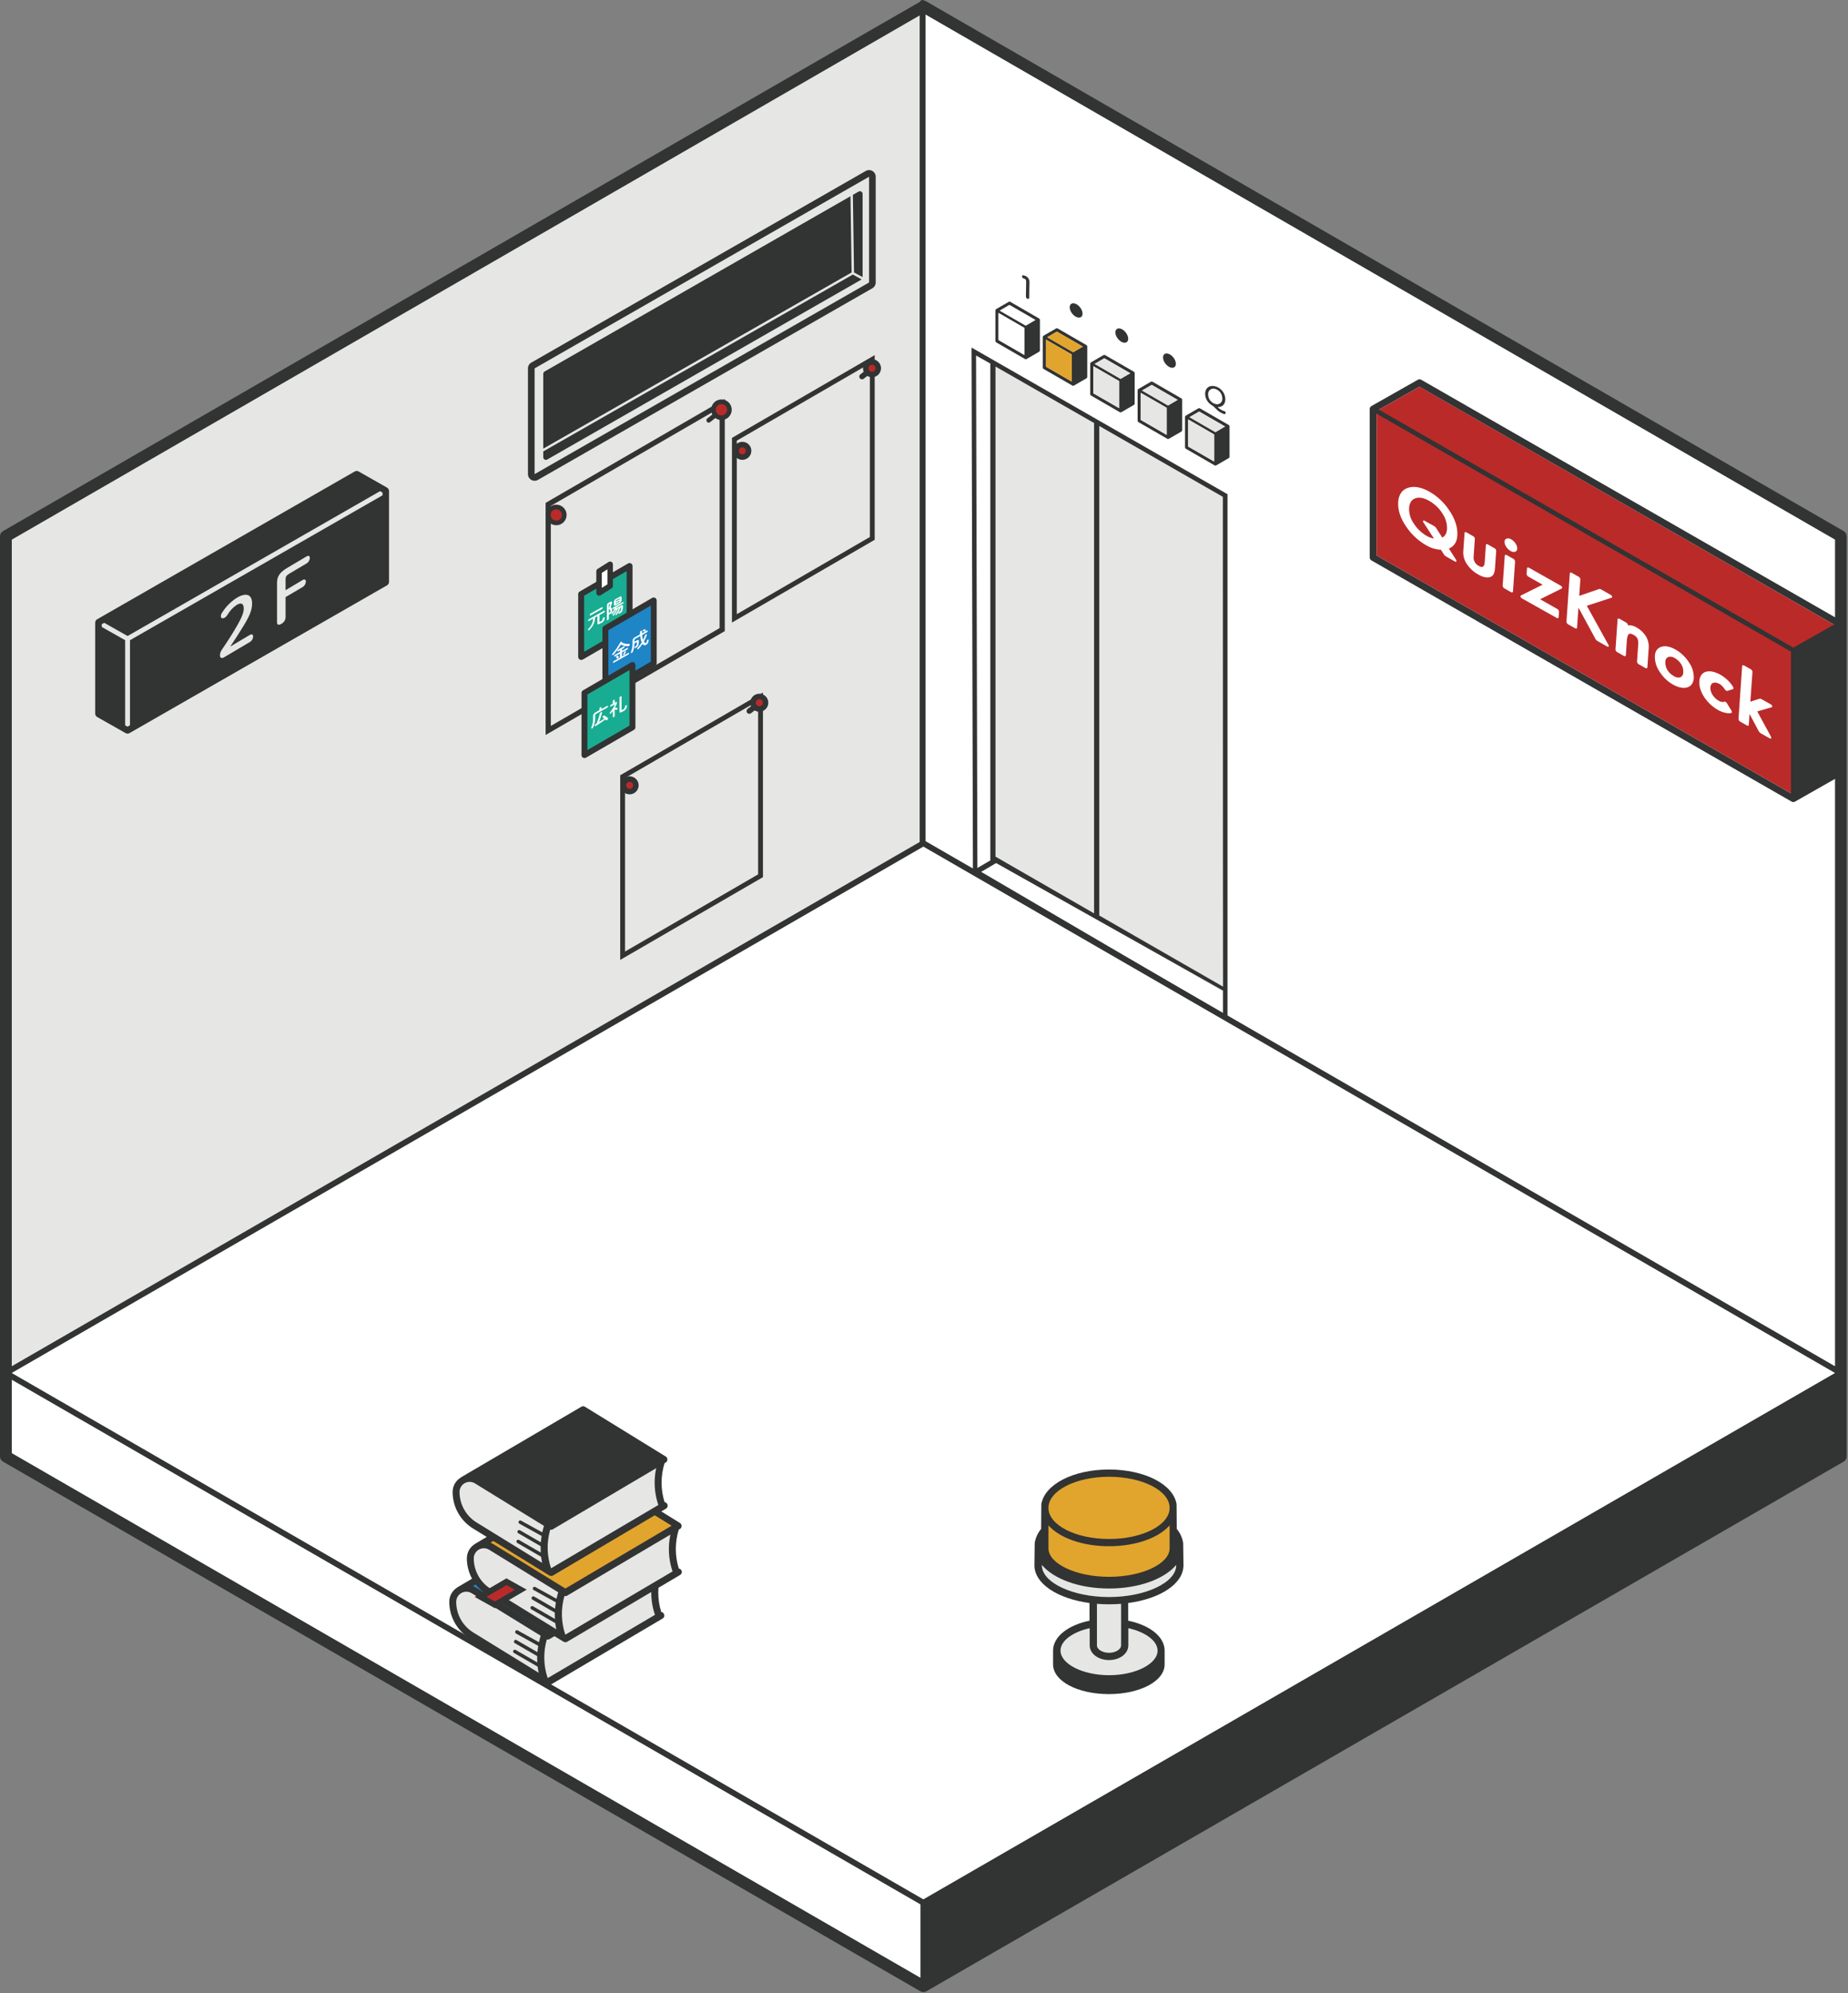
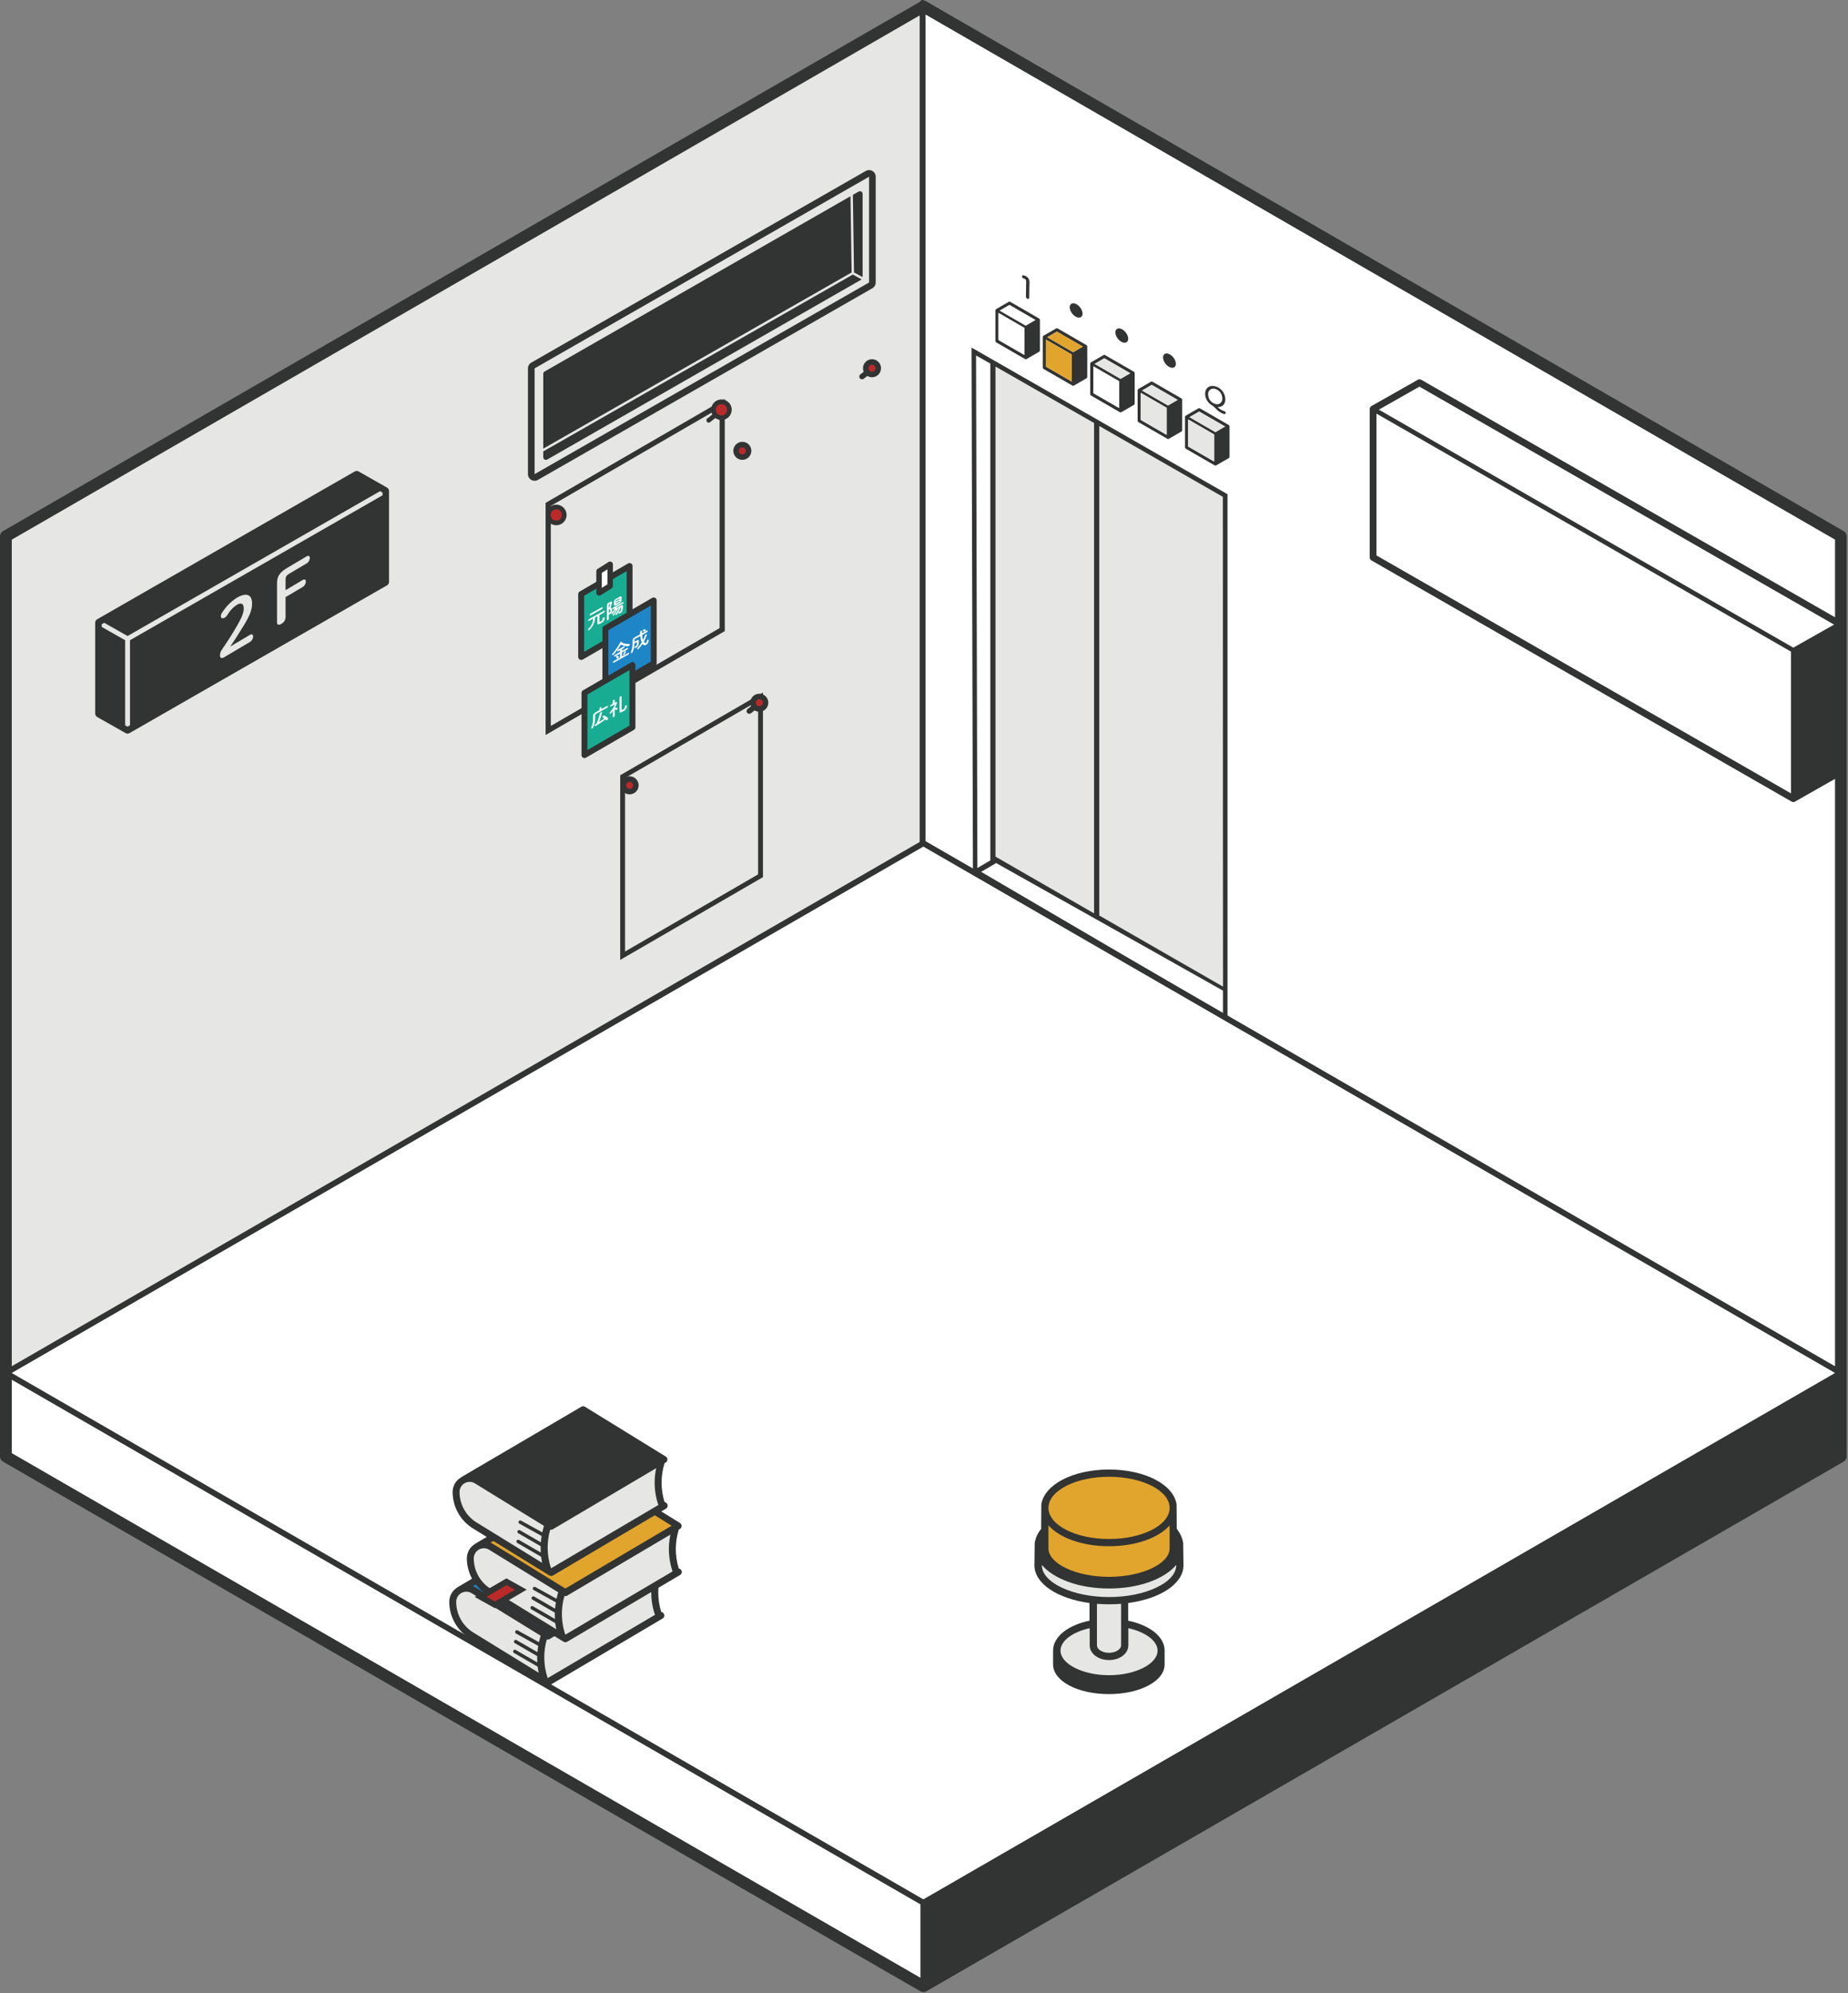
<svg xmlns="http://www.w3.org/2000/svg" width="765" height="825" viewBox="0 0 765 825" fill="none">
  <rect x="0" y="0" width="765" height="825" fill="#808080" stroke="none" />
  <g clip-path="url(#clip0_978_5563)">
    <path d="M2.44 221.97V568.33L381.01 349.43V0.6L2.44 221.97Z" fill="#E6E6E5" />
    <path d="M763.22 219.86L383.46 0.58C383.236 0.461 382.997 0.374 382.75 0.32C382.525 0.117 382.233 0.004 381.93 0C381.704 0 381.483 0.064 381.292 0.185C381.101 0.305 380.948 0.477 380.85 0.68L1.22 219.86C0.85 220.075 0.543 220.382 0.329 220.753C0.115 221.123 0.002 221.542 0 221.97V602.89C0.002 603.319 0.115 603.74 0.329 604.112C0.543 604.483 0.85 604.793 1.22 605.01L381.02 824.28C381.39 824.496 381.811 824.61 382.24 824.61C382.669 824.61 383.09 824.496 383.46 824.28L763.22 605.01C763.59 604.793 763.897 604.483 764.111 604.112C764.325 603.74 764.438 603.319 764.44 602.89V221.97C764.438 221.542 764.325 221.123 764.111 220.753C763.897 220.382 763.59 220.075 763.22 219.86ZM382.22 350.46L759.6 568.33L382.22 786.16L4.88 568.33L382.22 350.46ZM381.02 818.65L4.88 601.48V571.16L381.02 788.31V818.65ZM759.6 223.38V565.51L383.15 348.16V6.04L759.6 223.38ZM380.71 6.38V348.53L4.88 565.53V223.38L380.71 6.38Z" fill="#323333" />
    <path d="M382.24 350.46L759.6 568.33L382.24 786.2L4.88 568.33L382.24 350.46Z" fill="white" />
    <path d="M381.02 818.65L4.88 601.49V571.15L381.02 788.31V818.65Z" fill="white" />
    <path d="M759.6 223.38V565.51L383.15 348.17V6.04L759.6 223.38Z" fill="white" />
    <path d="M506.02 410.31L411.3 355.38L411.02 149.96L507.15 205.48L506.02 410.31Z" fill="#E6E6E5" />
    <path d="M455.06 174.16L402.18 143.87L402.75 360.52V361.06L508.14 422.76V204.57L455.06 174.16ZM452.9 378.08L412.09 354.59V151.72L452.9 175.1V378.08ZM409.95 150.49V356.16L404.6 359.3L404.05 147.16L409.95 150.49ZM506.26 419.49L406.16 360.89L412.37 357.26L506.8 410.33L507.5 409.11L455.06 378.97V176.33L506.22 205.66L506.26 419.49Z" fill="#323333" />
    <path d="M430.12 131.83L418.22 124.94C418.122 124.881 418.01 124.85 417.895 124.85C417.781 124.85 417.668 124.881 417.57 124.94L412.38 127.94C412.284 127.999 412.204 128.081 412.148 128.179C412.092 128.277 412.062 128.387 412.06 128.5V141.16C412.061 141.274 412.092 141.386 412.15 141.484C412.208 141.582 412.291 141.664 412.39 141.72L424.31 148.61C424.41 148.669 424.524 148.7 424.64 148.7C424.756 148.7 424.87 148.669 424.97 148.61L430.15 145.61C430.249 145.554 430.332 145.472 430.39 145.374C430.448 145.276 430.479 145.164 430.48 145.05V132.39C430.476 132.273 430.441 132.159 430.377 132.06C430.314 131.962 430.225 131.882 430.12 131.83ZM417.87 126.25L428.6 132.45L424.6 134.78L413.87 128.58L417.87 126.25ZM413.33 129.53L424.06 135.73V146.93L413.33 140.74V129.53Z" fill="#323333" />
    <path d="M428.6 132.45L417.87 126.25L413.87 128.58L424.61 134.78L428.6 132.45Z" fill="white" />
    <path d="M413.33 140.74L424.06 146.94V135.73L413.33 129.54V140.74Z" fill="white" />
    <path d="M449.75 142.85L437.83 135.96C437.73 135.906 437.618 135.877 437.505 135.877C437.391 135.877 437.28 135.906 437.18 135.96L431.99 138.96C431.891 139.017 431.809 139.098 431.751 139.196C431.693 139.295 431.662 139.406 431.66 139.52V152.16C431.662 152.274 431.693 152.385 431.751 152.483C431.809 152.581 431.891 152.663 431.99 152.72L443.92 159.6C444.016 159.658 444.127 159.69 444.24 159.69C444.356 159.689 444.47 159.658 444.57 159.6L449.76 156.6C449.857 156.542 449.938 156.461 449.994 156.362C450.05 156.264 450.08 156.153 450.08 156.04V143.41C450.078 143.296 450.046 143.185 449.989 143.086C449.931 142.988 449.849 142.907 449.75 142.85ZM437.5 137.27L448.24 143.47L444.24 145.8L433.51 139.6L437.5 137.27ZM432.96 140.56L443.69 146.75V157.96L432.96 151.76V140.56Z" fill="#323333" />
    <path d="M448.24 143.47L437.5 137.28L433.51 139.61L444.24 145.8L448.24 143.47Z" fill="#E1A52D" />
    <path d="M432.96 151.76L443.69 157.96V146.75L432.96 140.56V151.76Z" fill="#E1A52D" />
    <path d="M469.39 153.87L457.46 146.99C457.362 146.931 457.25 146.9 457.135 146.9C457.021 146.9 456.908 146.931 456.81 146.99L451.62 149.99C451.523 150.047 451.442 150.129 451.386 150.227C451.33 150.326 451.3 150.437 451.3 150.55V163.16C451.299 163.273 451.328 163.385 451.384 163.483C451.441 163.582 451.522 163.663 451.62 163.72L463.55 170.61C463.647 170.669 463.757 170.7 463.87 170.7C463.986 170.701 464.101 170.67 464.2 170.61L469.39 167.61C469.488 167.553 469.57 167.472 469.626 167.373C469.682 167.275 469.711 167.163 469.71 167.05V154.44C469.712 154.325 469.683 154.212 469.627 154.112C469.571 154.012 469.489 153.928 469.39 153.87ZM457.14 148.3L467.87 154.49L463.87 156.82L453.14 150.63L457.14 148.3ZM452.59 151.58L463.32 157.78V168.98L452.59 162.79V151.58Z" fill="#323333" />
    <path d="M467.87 154.5L457.13 148.3L453.14 150.63L463.87 156.83L467.87 154.5Z" fill="#E6E6E5" />
-     <path d="M452.59 162.79L463.32 168.98V157.78L452.59 151.59V162.79Z" fill="#E6E6E5" />
    <path d="M489.02 164.9L477.09 158.01C476.99 157.956 476.879 157.927 476.765 157.927C476.651 157.927 476.54 157.956 476.44 158.01L471.25 161.01C471.152 161.067 471.07 161.148 471.014 161.247C470.958 161.345 470.929 161.457 470.93 161.57V174.16C470.93 174.273 470.959 174.384 471.016 174.482C471.072 174.581 471.153 174.663 471.25 174.72L483.22 181.63C483.32 181.69 483.434 181.721 483.55 181.72C483.663 181.72 483.773 181.689 483.87 181.63L489.06 178.63C489.157 178.573 489.238 178.491 489.294 178.392C489.35 178.294 489.38 178.183 489.38 178.07V165.46C489.377 165.343 489.342 165.228 489.278 165.129C489.215 165.031 489.126 164.951 489.02 164.9ZM476.77 159.32L487.5 165.52L483.5 167.85L472.77 161.65L476.77 159.32ZM472.22 162.61L482.95 168.8V180.01L472.22 173.81V162.61Z" fill="#323333" />
    <path d="M487.5 165.52L476.77 159.32L472.77 161.66L483.5 167.85L487.5 165.52Z" fill="#E6E6E5" />
    <path d="M472.23 173.81L482.95 180.01V168.8L472.23 162.61V173.81Z" fill="#E6E6E5" />
    <path d="M508.65 175.92L496.72 169.04C496.622 168.981 496.51 168.95 496.395 168.95C496.281 168.95 496.168 168.981 496.07 169.04L490.88 172.04C490.784 172.099 490.704 172.181 490.648 172.279C490.592 172.377 490.562 172.487 490.56 172.6V185.19C490.561 185.304 490.592 185.416 490.65 185.514C490.708 185.613 490.791 185.694 490.89 185.75L502.81 192.64C502.911 192.696 503.025 192.724 503.14 192.72C503.252 192.723 503.363 192.696 503.46 192.64L508.65 189.64C508.749 189.584 508.832 189.503 508.89 189.404C508.948 189.306 508.979 189.194 508.98 189.08V176.48C508.978 176.366 508.947 176.255 508.889 176.157C508.831 176.058 508.749 175.977 508.65 175.92ZM496.4 170.35L507.13 176.54L503.13 178.87L492.39 172.68L496.4 170.35ZM491.86 173.63L502.59 179.83V191.03L491.86 184.84V173.63Z" fill="#323333" />
    <path d="M507.13 176.54L496.4 170.35L492.4 172.68L503.14 178.88L507.13 176.54Z" fill="#E6E6E5" />
    <path d="M491.86 184.84L502.59 191.03V179.83L491.86 173.63V184.84Z" fill="#E6E6E5" />
    <path d="M424.69 122.74C424.69 121.16 424.79 117.29 424.79 116.56C424.79 115.83 424.51 115.56 424.13 115.4L423.81 115.31C423.608 115.259 423.427 115.145 423.292 114.985C423.158 114.826 423.077 114.628 423.06 114.42C423.06 114.09 423.3 113.83 423.8 113.98L424.35 114.17C424.87 114.351 425.321 114.687 425.645 115.132C425.968 115.577 426.148 116.11 426.16 116.66V116.8C426.11 117.8 426.09 121.5 426.07 123.19C426.07 123.68 425.74 123.8 425.38 123.69C425.18 123.625 425.005 123.498 424.881 123.327C424.757 123.156 424.69 122.951 424.69 122.74Z" fill="#323333" />
    <path d="M504.08 168.52C504.08 168.52 504.15 168.64 504.2 168.67C504.947 169.378 505.847 169.905 506.83 170.21C506.991 170.254 507.134 170.348 507.237 170.48C507.34 170.612 507.397 170.773 507.4 170.94C507.4 171.25 507.18 171.51 506.64 171.37C505.379 170.95 504.251 170.205 503.37 169.21C502.97 168.83 502.61 168.47 502.26 168.15C502.044 167.967 501.809 167.806 501.56 167.67C500.75 167.187 500.079 166.503 499.609 165.686C499.14 164.868 498.889 163.943 498.88 163C498.88 160.57 500.68 159.28 503.07 159.91C504.246 160.229 505.287 160.919 506.038 161.878C506.79 162.836 507.211 164.012 507.24 165.23C507.24 167.36 505.98 168.54 504.15 168.48C504.1 168.48 504.08 168.5 504.08 168.52ZM505.99 164.89C505.99 164.01 505.704 163.154 505.176 162.451C504.647 161.748 503.905 161.235 503.06 160.99C502.706 160.857 502.323 160.818 501.949 160.877C501.575 160.936 501.223 161.091 500.927 161.327C500.631 161.563 500.401 161.871 500.259 162.222C500.118 162.573 500.07 162.955 500.12 163.33C500.125 164.208 500.414 165.06 500.944 165.76C501.474 166.459 502.216 166.968 503.06 167.21C503.412 167.343 503.792 167.382 504.164 167.324C504.536 167.266 504.886 167.113 505.181 166.879C505.476 166.645 505.706 166.34 505.847 165.991C505.989 165.643 506.038 165.263 505.99 164.89Z" fill="#323333" />
    <path d="M447.568 131.187C448.473 130.479 448.269 128.707 447.113 127.227C445.956 125.748 444.285 125.122 443.38 125.83C442.475 126.537 442.679 128.31 443.835 129.79C444.992 131.269 446.663 131.894 447.568 131.187Z" fill="#323333" />
    <path d="M466.471 141.583C467.376 140.875 467.172 139.102 466.015 137.623C464.859 136.144 463.188 135.518 462.283 136.226C461.378 136.933 461.582 138.706 462.738 140.185C463.895 141.665 465.566 142.29 466.471 141.583Z" fill="#323333" />
    <path d="M486.204 151.956C487.109 151.248 486.905 149.476 485.748 147.996C484.592 146.517 482.92 145.891 482.015 146.599C481.11 147.307 481.314 149.079 482.471 150.559C483.627 152.038 485.299 152.664 486.204 151.956Z" fill="#323333" />
    <path d="M257.74 395.614L257.74 321.486L314.83 288.386L314.83 362.514L257.74 395.614Z" fill="#E6E6E5" stroke="#323333" stroke-width="2" />
-     <path d="M304 255.964L304 181.836L361.09 148.736L361.09 222.864L304 255.964Z" fill="#E6E6E5" stroke="#323333" stroke-width="2" />
    <path d="M310.15 295.48C309.921 295.472 309.7 295.396 309.515 295.261C309.33 295.126 309.19 294.938 309.113 294.722C309.037 294.506 309.027 294.272 309.085 294.051C309.143 293.829 309.267 293.63 309.44 293.48L311.99 291.48C312.229 291.322 312.519 291.261 312.801 291.307C313.084 291.353 313.339 291.504 313.515 291.73C313.691 291.955 313.776 292.239 313.753 292.524C313.73 292.81 313.6 293.076 313.39 293.27L310.85 295.27C310.645 295.414 310.4 295.487 310.15 295.48Z" fill="#323333" />
    <path d="M314.32 293.48C315.75 293.48 316.91 292.32 316.91 290.89C316.91 289.46 315.75 288.3 314.32 288.3C312.89 288.3 311.73 289.46 311.73 290.89C311.73 292.32 312.89 293.48 314.32 293.48Z" fill="#BA2A29" />
    <path d="M314.32 294.62C313.582 294.62 312.861 294.401 312.248 293.991C311.634 293.581 311.156 292.999 310.874 292.317C310.592 291.636 310.518 290.886 310.662 290.162C310.806 289.439 311.161 288.774 311.683 288.252C312.204 287.731 312.869 287.376 313.592 287.232C314.316 287.088 315.066 287.162 315.747 287.444C316.429 287.726 317.012 288.204 317.421 288.818C317.831 289.431 318.05 290.152 318.05 290.89C318.05 291.38 317.954 291.865 317.766 292.317C317.579 292.77 317.304 293.181 316.958 293.527C316.611 293.874 316.2 294.149 315.747 294.336C315.295 294.523 314.81 294.62 314.32 294.62ZM314.32 289.44C314.033 289.44 313.753 289.525 313.515 289.684C313.276 289.844 313.09 290.07 312.98 290.335C312.871 290.6 312.842 290.892 312.898 291.173C312.954 291.454 313.092 291.712 313.295 291.915C313.498 292.118 313.756 292.256 314.037 292.312C314.318 292.368 314.61 292.339 314.875 292.23C315.14 292.12 315.366 291.934 315.526 291.695C315.685 291.457 315.77 291.177 315.77 290.89C315.77 290.505 315.617 290.137 315.345 289.865C315.073 289.593 314.705 289.44 314.32 289.44Z" fill="#323333" />
    <path d="M260.64 327.68C262.07 327.68 263.23 326.52 263.23 325.09C263.23 323.66 262.07 322.5 260.64 322.5C259.21 322.5 258.05 323.66 258.05 325.09C258.05 326.52 259.21 327.68 260.64 327.68Z" fill="#BA2A29" />
    <path d="M260.64 328.81C259.902 328.81 259.18 328.591 258.567 328.181C257.953 327.77 257.475 327.187 257.193 326.505C256.911 325.823 256.838 325.073 256.982 324.349C257.127 323.625 257.483 322.96 258.006 322.439C258.529 321.918 259.194 321.563 259.918 321.421C260.643 321.278 261.393 321.353 262.074 321.637C262.756 321.921 263.337 322.4 263.746 323.015C264.155 323.63 264.372 324.352 264.37 325.09C264.367 326.078 263.973 327.024 263.274 327.721C262.575 328.418 261.627 328.81 260.64 328.81ZM260.64 323.64C260.353 323.64 260.073 323.725 259.834 323.884C259.596 324.044 259.41 324.27 259.3 324.535C259.191 324.8 259.162 325.092 259.218 325.373C259.274 325.654 259.412 325.913 259.615 326.115C259.817 326.318 260.076 326.456 260.357 326.512C260.638 326.568 260.93 326.539 261.195 326.43C261.46 326.32 261.686 326.134 261.846 325.896C262.005 325.657 262.09 325.377 262.09 325.09C262.09 324.706 261.937 324.337 261.665 324.065C261.393 323.793 261.024 323.64 260.64 323.64Z" fill="#323333" />
    <path d="M356.81 157.02C356.581 157.013 356.36 156.936 356.175 156.801C355.99 156.666 355.85 156.478 355.773 156.262C355.697 156.046 355.687 155.812 355.745 155.591C355.803 155.369 355.927 155.17 356.1 155.02L358.64 153.02C358.757 152.921 358.892 152.847 359.039 152.802C359.185 152.757 359.338 152.741 359.491 152.757C359.643 152.772 359.791 152.818 359.925 152.892C360.059 152.965 360.177 153.065 360.271 153.185C360.366 153.306 360.436 153.444 360.476 153.591C360.516 153.739 360.526 153.893 360.505 154.045C360.485 154.196 360.434 154.342 360.355 154.474C360.277 154.605 360.173 154.72 360.05 154.81L357.51 156.81C357.305 156.954 357.06 157.027 356.81 157.02Z" fill="#323333" />
    <path d="M360.98 155.02C362.411 155.02 363.57 153.861 363.57 152.43C363.57 151 362.411 149.84 360.98 149.84C359.55 149.84 358.39 151 358.39 152.43C358.39 153.861 359.55 155.02 360.98 155.02Z" fill="#BA2A29" />
    <path d="M360.98 156.16C360.242 156.16 359.521 155.941 358.908 155.531C358.294 155.121 357.816 154.539 357.534 153.857C357.252 153.176 357.178 152.426 357.322 151.702C357.466 150.979 357.821 150.314 358.342 149.792C358.864 149.271 359.529 148.916 360.252 148.772C360.976 148.628 361.726 148.702 362.407 148.984C363.089 149.266 363.672 149.744 364.081 150.358C364.491 150.971 364.71 151.692 364.71 152.43C364.71 153.419 364.317 154.368 363.618 155.067C362.918 155.767 361.969 156.16 360.98 156.16ZM360.98 150.98C360.693 150.98 360.413 151.065 360.174 151.224C359.936 151.384 359.75 151.61 359.64 151.875C359.531 152.14 359.502 152.432 359.558 152.713C359.614 152.994 359.752 153.252 359.955 153.455C360.157 153.658 360.416 153.796 360.697 153.852C360.978 153.908 361.27 153.879 361.535 153.77C361.8 153.66 362.026 153.474 362.186 153.236C362.345 152.997 362.43 152.717 362.43 152.43C362.43 152.045 362.277 151.677 362.005 151.405C361.733 151.133 361.365 150.98 360.98 150.98Z" fill="#323333" />
    <path d="M307.3 189.22C308.73 189.22 309.89 188.06 309.89 186.63C309.89 185.2 308.73 184.04 307.3 184.04C305.87 184.04 304.71 185.2 304.71 186.63C304.71 188.06 305.87 189.22 307.3 189.22Z" fill="#BA2A29" />
    <path d="M307.3 190.35C306.562 190.35 305.84 190.131 305.227 189.721C304.613 189.311 304.135 188.727 303.853 188.045C303.571 187.363 303.498 186.613 303.642 185.889C303.787 185.165 304.143 184.5 304.666 183.979C305.189 183.458 305.854 183.103 306.579 182.961C307.303 182.818 308.053 182.893 308.734 183.177C309.416 183.461 309.998 183.94 310.406 184.555C310.815 185.17 311.032 185.892 311.03 186.63C311.027 187.618 310.633 188.564 309.934 189.261C309.235 189.959 308.288 190.35 307.3 190.35ZM307.3 185.18C307.013 185.18 306.733 185.265 306.494 185.425C306.256 185.584 306.07 185.81 305.96 186.075C305.851 186.34 305.822 186.632 305.878 186.913C305.934 187.194 306.072 187.453 306.275 187.655C306.478 187.858 306.736 187.996 307.017 188.052C307.298 188.108 307.59 188.08 307.855 187.97C308.12 187.86 308.346 187.674 308.506 187.436C308.665 187.197 308.75 186.917 308.75 186.63C308.753 186.438 308.717 186.247 308.645 186.069C308.574 185.891 308.467 185.729 308.332 185.592C308.198 185.455 308.037 185.347 307.86 185.272C307.682 185.198 307.492 185.16 307.3 185.16V185.18Z" fill="#323333" />
    <path d="M226.94 302.37L298.95 260.62V167.03L226.94 208.78V302.37Z" fill="#E6E6E5" />
    <path d="M225.86 304.24V208.16L300.03 165.16V261.24L225.86 304.24ZM228.02 209.4V300.49L297.88 260V168.9L228.02 209.4Z" fill="#323333" />
    <path d="M293.33 174.97C293.139 174.951 292.958 174.878 292.808 174.759C292.658 174.64 292.545 174.48 292.483 174.299C292.421 174.118 292.412 173.923 292.458 173.737C292.503 173.551 292.601 173.382 292.74 173.25L295.98 170.7C296.181 170.618 296.403 170.603 296.613 170.658C296.823 170.714 297.01 170.836 297.144 171.007C297.278 171.177 297.354 171.387 297.358 171.604C297.363 171.821 297.297 172.034 297.17 172.21L293.93 174.76C293.758 174.893 293.548 174.967 293.33 174.97Z" fill="#323333" />
    <path d="M298.65 172.91C300.473 172.91 301.95 171.433 301.95 169.61C301.95 167.788 300.473 166.31 298.65 166.31C296.828 166.31 295.35 167.788 295.35 169.61C295.35 171.433 296.828 172.91 298.65 172.91Z" fill="#BA2A29" />
    <path d="M298.65 173.87C297.808 173.87 296.984 173.62 296.283 173.152C295.583 172.684 295.037 172.019 294.714 171.24C294.392 170.462 294.308 169.605 294.472 168.779C294.636 167.953 295.042 167.194 295.638 166.598C296.234 166.002 296.993 165.596 297.819 165.432C298.645 165.268 299.502 165.352 300.28 165.674C301.059 165.997 301.724 166.543 302.192 167.243C302.66 167.944 302.91 168.768 302.91 169.61C302.907 170.739 302.458 171.821 301.659 172.619C300.861 173.418 299.779 173.867 298.65 173.87ZM298.65 167.27C298.187 167.27 297.735 167.407 297.35 167.664C296.965 167.922 296.665 168.287 296.488 168.715C296.311 169.142 296.265 169.613 296.355 170.067C296.445 170.521 296.668 170.937 296.995 171.265C297.323 171.592 297.74 171.815 298.194 171.905C298.648 171.995 299.118 171.949 299.546 171.772C299.973 171.595 300.339 171.295 300.596 170.91C300.853 170.525 300.99 170.073 300.99 169.61C300.99 168.989 300.744 168.394 300.305 167.955C299.866 167.517 299.271 167.27 298.65 167.27Z" fill="#323333" />
    <path d="M230.28 216.46C232.103 216.46 233.58 214.983 233.58 213.16C233.58 211.338 232.103 209.86 230.28 209.86C228.457 209.86 226.98 211.338 226.98 213.16C226.98 214.983 228.457 216.46 230.28 216.46Z" fill="#BA2A29" />
    <path d="M230.29 217.42C229.447 217.42 228.624 217.17 227.923 216.702C227.223 216.234 226.677 215.569 226.354 214.79C226.032 214.012 225.948 213.155 226.112 212.329C226.276 211.502 226.682 210.743 227.278 210.148C227.874 209.552 228.633 209.146 229.459 208.982C230.285 208.817 231.142 208.902 231.92 209.224C232.699 209.547 233.364 210.093 233.832 210.793C234.3 211.494 234.55 212.317 234.55 213.16C234.55 214.29 234.101 215.373 233.302 216.172C232.503 216.971 231.42 217.42 230.29 217.42ZM230.29 210.83C229.826 210.828 229.373 210.964 228.986 211.22C228.6 211.476 228.298 211.842 228.12 212.27C227.942 212.698 227.895 213.169 227.985 213.624C228.074 214.079 228.298 214.497 228.625 214.825C228.953 215.152 229.371 215.375 229.826 215.465C230.281 215.555 230.752 215.508 231.18 215.33C231.608 215.151 231.973 214.85 232.23 214.464C232.486 214.077 232.622 213.624 232.62 213.16C232.62 212.542 232.375 211.949 231.938 211.512C231.501 211.075 230.908 210.83 230.29 210.83Z" fill="#323333" />
    <path d="M240.58 271.97L260.62 260.34V234.29L240.58 245.91V271.97Z" fill="#18AD92" />
    <path d="M240.58 273.16C240.366 273.161 240.156 273.106 239.97 273C239.782 272.891 239.626 272.736 239.517 272.548C239.408 272.36 239.351 272.147 239.35 271.93V245.91C239.349 245.695 239.406 245.484 239.513 245.298C239.62 245.112 239.774 244.957 239.96 244.85L260.01 233.23C260.197 233.122 260.409 233.065 260.625 233.065C260.841 233.065 261.053 233.122 261.24 233.23C261.427 233.337 261.582 233.491 261.689 233.677C261.796 233.864 261.852 234.075 261.85 234.29V260.34C261.851 260.555 261.795 260.766 261.688 260.952C261.58 261.138 261.426 261.293 261.24 261.4L241.24 273.02C241.039 273.133 240.809 273.182 240.58 273.16ZM241.81 246.59V269.8L259.4 259.61V236.42L241.81 246.59Z" fill="#323333" />
    <path d="M250.6 286.21L270.65 274.59V248.54L250.6 260.16V286.21Z" fill="#1E85C7" />
    <path d="M250.6 287.44C250.276 287.435 249.967 287.303 249.739 287.073C249.511 286.844 249.382 286.534 249.38 286.21V260.16C249.38 259.946 249.437 259.735 249.544 259.549C249.651 259.363 249.805 259.208 249.99 259.1L269.99 247.48C270.177 247.374 270.389 247.319 270.604 247.32C270.819 247.32 271.03 247.377 271.216 247.484C271.403 247.591 271.559 247.744 271.668 247.929C271.777 248.115 271.836 248.325 271.84 248.54V274.6C271.837 274.815 271.779 275.026 271.67 275.212C271.562 275.398 271.406 275.552 271.22 275.66L251.22 287.28C251.03 287.386 250.817 287.441 250.6 287.44ZM251.83 260.86V284.08L269.42 273.88V250.66L251.83 260.86Z" fill="#323333" />
    <path d="M241.94 312.57L261.8 301.06V275.26L241.94 286.77V312.57Z" fill="#18AD92" />
    <path d="M241.94 313.79C241.728 313.789 241.521 313.73 241.34 313.62C241.161 313.52 241.01 313.375 240.903 313.2C240.797 313.025 240.737 312.825 240.73 312.62V286.82C240.731 286.608 240.787 286.4 240.892 286.216C240.997 286.032 241.148 285.878 241.33 285.77L261.22 274.21C261.403 274.102 261.612 274.045 261.825 274.045C262.038 274.045 262.247 274.102 262.43 274.21C262.615 274.316 262.769 274.469 262.876 274.653C262.983 274.837 263.04 275.047 263.04 275.26V301.06C263.042 301.272 262.987 301.482 262.882 301.666C262.776 301.851 262.624 302.004 262.44 302.11L242.58 313.62C242.386 313.735 242.165 313.793 241.94 313.79ZM243.16 287.47V310.47L260.58 300.37V277.37L243.16 287.47Z" fill="#323333" />
    <path d="M252.58 242.52L247.99 245.42V236.5L252.58 233.6V242.52Z" fill="white" />
    <path d="M247.99 246.55C247.798 246.549 247.609 246.501 247.44 246.41C247.261 246.312 247.112 246.167 247.008 245.991C246.904 245.815 246.85 245.614 246.85 245.41V236.5C246.842 236.301 246.886 236.104 246.98 235.928C247.073 235.752 247.211 235.605 247.38 235.5L251.98 232.6C252.156 232.497 252.356 232.443 252.56 232.443C252.764 232.443 252.964 232.497 253.14 232.6C253.318 232.699 253.466 232.844 253.568 233.02C253.67 233.196 253.722 233.397 253.72 233.6V242.52C253.726 242.718 253.681 242.915 253.588 243.091C253.495 243.266 253.358 243.414 253.19 243.52L248.59 246.42C248.405 246.517 248.198 246.561 247.99 246.55ZM249.13 237.13V243.35L251.45 241.89V235.66L249.13 237.13Z" fill="#323333" />
    <path d="M260.42 266.52C260.456 266.512 260.493 266.512 260.529 266.521C260.564 266.531 260.597 266.548 260.625 266.573C260.652 266.597 260.673 266.628 260.686 266.662C260.699 266.697 260.704 266.734 260.7 266.77C260.689 266.903 260.646 267.032 260.575 267.145C260.503 267.259 260.406 267.353 260.29 267.42C260.208 267.469 260.115 267.497 260.02 267.5C258.975 267.564 257.934 267.329 257.02 266.82C256.152 268.288 255.148 269.671 254.02 270.95C253.963 271.027 253.887 271.089 253.8 271.13C253.58 271.26 253.41 271.13 253.41 270.95C253.429 270.76 253.514 270.583 253.65 270.45C254.814 269.12 255.82 267.661 256.65 266.1C256.735 265.93 256.867 265.788 257.03 265.69C257.24 265.57 257.45 265.6 257.45 265.81C257.457 265.856 257.457 265.904 257.45 265.95C258.357 266.442 259.395 266.641 260.42 266.52ZM257.49 269.4L259.67 268.18C259.87 268.07 259.96 268.18 259.96 268.36C259.959 268.463 259.932 268.564 259.882 268.653C259.831 268.742 259.758 268.817 259.67 268.87L257.49 270.09V271.71L260.12 270.24C260.32 270.13 260.42 270.24 260.42 270.42C260.419 270.525 260.391 270.628 260.338 270.72C260.286 270.811 260.211 270.887 260.12 270.94L254.05 274.34C253.85 274.45 253.75 274.34 253.75 274.15C253.753 274.047 253.781 273.945 253.834 273.856C253.886 273.767 253.961 273.693 254.05 273.64L256.65 272.18V270.56L254.52 271.75C254.33 271.86 254.23 271.75 254.23 271.57C254.231 271.468 254.259 271.367 254.31 271.278C254.36 271.189 254.433 271.114 254.52 271.06L256.65 269.87V269.16L255.85 269.61C255.66 269.71 255.56 269.61 255.56 269.42C255.561 269.319 255.589 269.22 255.639 269.132C255.69 269.045 255.763 268.972 255.85 268.92L258.26 267.57C258.46 267.46 258.55 267.57 258.55 267.75C258.549 267.853 258.522 267.954 258.471 268.043C258.421 268.132 258.348 268.207 258.26 268.26L257.49 268.69V269.4ZM256.11 271.76C256.151 271.807 256.173 271.868 256.17 271.93C256.15 272.054 256.103 272.172 256.032 272.276C255.961 272.38 255.868 272.467 255.76 272.53C255.63 272.6 255.51 272.61 255.43 272.53C255.35 272.45 255.21 272.31 255.08 272.2C255.057 272.178 255.038 272.152 255.026 272.123C255.014 272.093 255.009 272.062 255.01 272.03C255.025 271.91 255.069 271.795 255.136 271.694C255.204 271.593 255.294 271.51 255.4 271.45C255.448 271.421 255.504 271.406 255.56 271.406C255.616 271.406 255.672 271.421 255.72 271.45C255.864 271.534 255.995 271.639 256.11 271.76ZM258.4 269.95C258.462 269.778 258.583 269.633 258.74 269.54C258.93 269.43 259.12 269.48 259.12 269.68C259.115 269.76 259.095 269.838 259.06 269.91C258.9 270.25 258.8 270.48 258.63 270.78C258.559 270.917 258.452 271.031 258.32 271.11C258.13 271.21 257.95 271.17 257.95 270.98C257.957 270.875 257.988 270.772 258.04 270.68C258.22 270.4 258.29 270.21 258.4 269.95Z" fill="white" />
    <path d="M263.07 264.38C262.74 264.57 262.64 264.71 262.64 264.97V265.64L263.64 265.08C264.21 264.77 264.46 264.86 264.46 265.34C264.459 265.823 264.412 266.306 264.32 266.78C264.278 267.039 264.178 267.285 264.027 267.5C263.876 267.714 263.679 267.892 263.45 268.02C263.31 268.105 263.162 268.179 263.01 268.24C262.79 268.32 262.69 268.24 262.69 268.03C262.698 267.905 262.741 267.785 262.813 267.682C262.886 267.58 262.985 267.5 263.1 267.45L263.34 267.34C263.399 267.308 263.45 267.262 263.488 267.206C263.526 267.151 263.551 267.087 263.56 267.02C263.635 266.665 263.672 266.303 263.67 265.94C263.67 265.8 263.61 265.77 263.48 265.85L262.64 266.32C262.642 267.504 262.411 268.676 261.96 269.77C261.88 269.974 261.736 270.146 261.55 270.26C261.34 270.38 261.15 270.34 261.15 270.11C261.155 270.017 261.175 269.926 261.21 269.84C261.667 268.711 261.878 267.497 261.83 266.28V265.28C261.841 264.941 261.951 264.613 262.147 264.336C262.342 264.059 262.614 263.845 262.93 263.72L264.93 262.61C264.93 262.32 264.93 262.01 264.93 261.68C264.943 261.556 264.988 261.438 265.06 261.337C265.131 261.235 265.228 261.154 265.34 261.1C265.55 260.98 265.75 260.98 265.75 261.22C265.75 261.46 265.75 261.86 265.75 262.15L267.81 260.99C268.02 260.88 268.12 260.99 268.12 261.18C268.119 261.289 268.091 261.396 268.036 261.491C267.982 261.586 267.904 261.665 267.81 261.72L265.81 262.85C265.851 263.549 265.976 264.24 266.18 264.91C266.48 264.323 266.738 263.715 266.95 263.09C267.013 262.889 267.149 262.718 267.33 262.61C267.53 262.5 267.73 262.53 267.73 262.76C267.742 262.826 267.742 262.894 267.73 262.96C267.412 263.864 267.014 264.737 266.54 265.57C266.92 266.15 267.22 266.23 267.44 266.11C267.66 265.99 267.69 265.9 267.75 265.34C267.768 265.227 267.811 265.119 267.874 265.024C267.938 264.929 268.022 264.849 268.12 264.79C268.32 264.68 268.52 264.72 268.5 264.99C268.514 265.369 268.429 265.746 268.254 266.082C268.078 266.419 267.819 266.704 267.5 266.91C267.378 266.991 267.24 267.046 267.096 267.071C266.951 267.096 266.803 267.091 266.661 267.055C266.518 267.019 266.385 266.954 266.27 266.864C266.154 266.773 266.059 266.66 265.99 266.53C265.518 267.238 264.989 267.907 264.41 268.53C264.34 268.615 264.255 268.686 264.16 268.74C263.94 268.87 263.78 268.74 263.78 268.57C263.799 268.383 263.884 268.21 264.02 268.08C264.628 267.408 265.176 266.686 265.66 265.92C265.502 265.583 265.378 265.231 265.29 264.87C265.172 264.343 265.092 263.808 265.05 263.27L263.07 264.38ZM267.16 260.58C267.185 260.583 267.209 260.59 267.231 260.602C267.253 260.614 267.273 260.63 267.289 260.65C267.305 260.669 267.316 260.692 267.323 260.716C267.33 260.74 267.333 260.765 267.33 260.79C267.316 260.906 267.277 261.017 267.215 261.116C267.152 261.215 267.069 261.298 266.97 261.36C266.893 261.389 266.807 261.389 266.73 261.36C266.561 261.33 266.391 261.31 266.22 261.3C266.1 261.3 266.05 261.23 266.05 261.13C266.066 261.014 266.107 260.902 266.171 260.804C266.235 260.705 266.32 260.622 266.42 260.56C266.475 260.53 266.537 260.513 266.6 260.51C266.789 260.513 266.976 260.536 267.16 260.58Z" fill="white" />
    <path d="M248.13 293.3C248.151 293.182 248.2 293.072 248.273 292.978C248.346 292.884 248.441 292.809 248.55 292.76C248.75 292.64 248.96 292.62 248.96 292.84V293.53L251.39 292.17C251.59 292.05 251.69 292.17 251.69 292.37C251.688 292.479 251.659 292.586 251.607 292.682C251.555 292.777 251.48 292.859 251.39 292.92L246.83 295.46C246.49 295.66 246.39 295.82 246.39 296.07V296.99C246.404 298.363 246.135 299.725 245.6 300.99C245.522 301.203 245.374 301.382 245.18 301.5C244.96 301.62 244.75 301.58 244.75 301.33C244.758 301.226 244.785 301.124 244.83 301.03C245.308 299.891 245.546 298.665 245.53 297.43V296.33C245.53 295.7 245.84 295.24 246.63 294.8L248.13 293.96V293.3ZM250.13 297.41C249.942 297.263 249.741 297.132 249.53 297.02C249.494 297.003 249.464 296.976 249.442 296.942C249.421 296.909 249.41 296.87 249.41 296.83C249.429 296.702 249.476 296.579 249.549 296.472C249.622 296.364 249.718 296.275 249.83 296.21C249.886 296.181 249.947 296.166 250.01 296.166C250.073 296.166 250.134 296.181 250.19 296.21C250.731 296.456 251.225 296.794 251.65 297.21C251.698 297.269 251.723 297.344 251.72 297.42C251.702 297.56 251.653 297.695 251.574 297.813C251.496 297.93 251.392 298.029 251.27 298.1C251.217 298.146 251.15 298.171 251.08 298.171C251.01 298.171 250.943 298.146 250.89 298.1C250.798 297.998 250.702 297.902 250.6 297.81C249.39 298.72 248.03 299.65 246.6 300.52C246.34 300.68 246.2 300.52 246.2 300.34C246.203 300.217 246.238 300.098 246.301 299.993C246.364 299.887 246.453 299.8 246.56 299.74L246.99 299.47C247.537 298.136 247.981 296.762 248.32 295.36C248.352 295.246 248.406 295.139 248.48 295.046C248.554 294.953 248.646 294.876 248.75 294.82C248.97 294.69 249.22 294.7 249.22 294.97C249.224 295.02 249.224 295.07 249.22 295.12C248.89 296.406 248.465 297.666 247.95 298.89C248.72 298.41 249.45 297.92 250.22 297.41H250.13Z" fill="white" />
    <path d="M254.48 296.27C254.461 296.389 254.414 296.502 254.343 296.6C254.271 296.697 254.178 296.776 254.07 296.83C253.86 296.94 253.66 296.94 253.66 296.73V294.34C253.44 294.65 253.22 294.93 253.01 295.19C252.94 295.275 252.855 295.346 252.76 295.4C252.55 295.52 252.38 295.4 252.38 295.23C252.394 295.049 252.472 294.879 252.6 294.75C253.369 293.847 254.003 292.836 254.48 291.75C254.485 291.717 254.485 291.683 254.48 291.65C254.48 291.59 254.43 291.65 254.34 291.65L252.88 292.47C252.68 292.58 252.58 292.47 252.58 292.27C252.581 292.162 252.609 292.056 252.662 291.962C252.714 291.868 252.789 291.788 252.88 291.73L253.63 291.32V290.26C253.648 290.143 253.695 290.032 253.766 289.938C253.838 289.844 253.932 289.769 254.04 289.72C254.25 289.6 254.45 289.58 254.45 289.8V290.85L254.67 290.73C255.13 290.47 255.39 290.52 255.39 290.87C255.379 291.059 255.335 291.246 255.26 291.42C255.048 291.977 254.79 292.515 254.49 293.03C254.821 292.972 255.159 292.972 255.49 293.03C255.543 293.037 255.591 293.064 255.626 293.104C255.661 293.145 255.68 293.196 255.68 293.25C255.666 293.369 255.624 293.484 255.558 293.585C255.492 293.685 255.404 293.769 255.3 293.83C255.257 293.849 255.211 293.859 255.165 293.859C255.118 293.859 255.072 293.849 255.03 293.83C254.829 293.784 254.625 293.754 254.42 293.74L254.48 296.27ZM257.3 293.72C257.3 293.93 257.39 293.94 257.85 293.72C258.101 293.63 258.318 293.465 258.47 293.246C258.623 293.027 258.703 292.767 258.7 292.5C258.72 292.381 258.767 292.268 258.838 292.171C258.909 292.074 259.002 291.995 259.11 291.94C259.32 291.82 259.54 291.84 259.52 292.13C259.503 292.649 259.334 293.151 259.034 293.575C258.733 293.998 258.314 294.323 257.83 294.51C256.68 295.15 256.45 295.05 256.45 294.43V288.85C256.468 288.724 256.517 288.604 256.592 288.502C256.667 288.399 256.766 288.316 256.88 288.26C257.09 288.14 257.3 288.14 257.3 288.38V293.72Z" fill="white" />
    <path d="M248.14 257.21C248.14 257.45 248.22 257.46 248.72 257.21C249.22 256.96 249.47 256.71 249.51 256.13C249.526 256.01 249.57 255.895 249.64 255.796C249.709 255.696 249.802 255.615 249.91 255.56C250.12 255.44 250.34 255.46 250.32 255.72C250.312 256.211 250.157 256.689 249.873 257.091C249.589 257.492 249.191 257.799 248.73 257.97C247.5 258.66 247.3 258.5 247.3 257.97V255.06L246.36 255.58C246.329 256.327 246.188 257.065 245.94 257.77C245.696 258.444 245.36 259.08 244.94 259.66C244.646 260.033 244.332 260.39 244 260.73C243.946 260.781 243.885 260.824 243.82 260.86C243.58 261 243.42 260.86 243.42 260.68C243.437 260.475 243.534 260.285 243.69 260.15C244.813 259.077 245.476 257.611 245.54 256.06L243.81 257.06C243.59 257.18 243.48 257.06 243.48 256.85C243.483 256.736 243.515 256.625 243.572 256.527C243.63 256.429 243.712 256.348 243.81 256.29L250.03 252.81C250.25 252.69 250.36 252.81 250.36 253C250.358 253.117 250.327 253.231 250.27 253.332C250.212 253.434 250.129 253.519 250.03 253.58L248.18 254.58L248.14 257.21ZM249.14 251.36C249.37 251.24 249.48 251.36 249.48 251.57C249.478 251.686 249.445 251.8 249.385 251.9C249.326 252 249.241 252.083 249.14 252.14L244.47 254.76C244.25 254.88 244.13 254.76 244.13 254.56C244.133 254.442 244.166 254.328 244.226 254.226C244.285 254.125 244.369 254.04 244.47 253.98L249.14 251.36Z" fill="white" />
    <path d="M252.59 249.16C253.1 248.87 253.4 248.94 253.4 249.34C253.391 249.479 253.368 249.616 253.33 249.75C253.17 250.29 253 250.84 252.79 251.4C252.998 251.499 253.171 251.659 253.286 251.86C253.4 252.06 253.45 252.29 253.43 252.52C253.465 252.854 253.4 253.191 253.243 253.488C253.087 253.785 252.845 254.03 252.55 254.19L252.26 254.33C252.241 254.342 252.22 254.35 252.198 254.354C252.176 254.358 252.153 254.357 252.132 254.351C252.11 254.345 252.09 254.335 252.072 254.321C252.055 254.307 252.04 254.29 252.03 254.27V256.14C252.01 256.254 251.963 256.361 251.894 256.453C251.824 256.545 251.734 256.619 251.63 256.67C251.42 256.79 251.22 256.79 251.22 256.59V250.67C251.217 250.418 251.29 250.171 251.429 249.96C251.568 249.75 251.767 249.586 252 249.49L252.59 249.16ZM252.17 250.16C252.123 250.181 252.084 250.217 252.059 250.262C252.033 250.307 252.023 250.359 252.03 250.41V251.88C252.045 251.759 252.079 251.641 252.13 251.53C252.308 251.067 252.455 250.592 252.57 250.11C252.574 250.08 252.574 250.05 252.57 250.02C252.57 249.95 252.52 249.96 252.42 250.02L252.17 250.16ZM252.03 253.91C252.05 253.834 252.086 253.763 252.136 253.703C252.187 253.642 252.249 253.594 252.32 253.56L252.47 253.49C252.59 253.42 252.64 253.34 252.64 253C252.645 252.831 252.603 252.663 252.521 252.515C252.438 252.367 252.317 252.245 252.17 252.16C252.126 252.138 252.089 252.104 252.064 252.061C252.039 252.018 252.027 251.969 252.03 251.92V253.91ZM255.8 251.96C255.364 252.893 254.831 253.778 254.21 254.6C254.142 254.698 254.053 254.78 253.95 254.84C253.76 254.94 253.6 254.84 253.6 254.71C253.62 254.552 253.69 254.405 253.8 254.29C254.28 253.701 254.692 253.06 255.03 252.38L254.61 252.62C254.347 253.079 254.053 253.52 253.73 253.94C253.661 254.024 253.58 254.098 253.49 254.16C253.29 254.27 253.14 254.16 253.14 254.03C253.152 253.866 253.219 253.711 253.33 253.59C253.773 253.027 254.152 252.416 254.46 251.77L253.84 252.12C253.64 252.23 253.53 252.12 253.53 251.95C253.535 251.847 253.567 251.747 253.621 251.66C253.675 251.573 253.75 251.5 253.84 251.45L257.84 249.23C258.04 249.11 258.15 249.23 258.15 249.39C258.143 249.494 258.111 249.594 258.057 249.683C258.003 249.771 257.929 249.846 257.84 249.9L255.31 251.31C255.24 251.45 255.18 251.6 255.11 251.75L257.11 250.65C257.64 250.35 257.89 250.41 257.89 250.87C257.892 251.387 257.841 251.903 257.74 252.41C257.695 252.701 257.58 252.978 257.406 253.216C257.232 253.455 257.004 253.648 256.74 253.78C256.604 253.864 256.46 253.934 256.31 253.99C256.08 254.09 255.98 253.99 255.98 253.81C255.991 253.679 256.037 253.554 256.113 253.447C256.188 253.34 256.291 253.254 256.41 253.2L256.69 253.06C256.761 253.021 256.822 252.967 256.869 252.901C256.916 252.835 256.947 252.76 256.96 252.68C257.059 252.25 257.11 251.811 257.11 251.37C257.11 251.28 257.11 251.26 256.97 251.31C256.59 252.379 256.062 253.389 255.4 254.31C255.327 254.428 255.223 254.525 255.1 254.59C254.91 254.7 254.75 254.65 254.75 254.48C254.761 254.331 254.821 254.191 254.92 254.08C255.45 253.329 255.886 252.516 256.22 251.66L255.8 251.96ZM254.95 250.52C254.41 250.82 254.12 250.77 254.12 250.24V249.12C254.128 248.861 254.21 248.61 254.357 248.397C254.505 248.184 254.711 248.018 254.95 247.92L256.47 247.07C257.02 246.76 257.32 246.8 257.32 247.33V248.45C257.307 248.713 257.221 248.966 257.07 249.182C256.92 249.398 256.712 249.567 256.47 249.67L254.95 250.52ZM256.57 247.8C256.57 247.68 256.57 247.66 256.37 247.75L255.07 248.48C254.91 248.57 254.86 248.63 254.86 248.75V248.97L256.57 248.02V247.8ZM256.37 249.1C256.53 249.01 256.57 248.95 256.57 248.82V248.61L254.86 249.56V249.78C254.86 249.92 254.95 249.89 255.07 249.78L256.37 249.1Z" fill="white" />
    <path d="M160.22 201.84L148.46 195.16C148.215 195.02 147.937 194.946 147.655 194.946C147.372 194.946 147.095 195.02 146.85 195.16L40.22 256.34C39.971 256.481 39.764 256.687 39.62 256.934C39.475 257.182 39.4 257.463 39.4 257.75V295.37C39.4 295.659 39.477 295.943 39.623 296.192C39.769 296.442 39.978 296.648 40.23 296.79L52 303.46C52.243 303.601 52.519 303.677 52.8 303.68C53.084 303.677 53.363 303.601 53.61 303.46L160.22 242.29C160.469 242.148 160.676 241.943 160.82 241.696C160.964 241.448 161.04 241.167 161.04 240.88V203.25C161.04 202.963 160.964 202.682 160.82 202.434C160.676 202.187 160.469 201.981 160.22 201.84Z" fill="#323333" />
    <path d="M42.12 259.52L51.81 265.01V300.24L52.81 300.8L53.81 300.22V265.01L158.35 205.03V203.89L157.33 203.31L52.81 263.27L43.14 257.8L42.12 258.38V259.52Z" fill="#E6E6E5" />
    <path d="M103.27 262.91C104.27 262.3 104.78 262.64 104.78 263.49C104.758 263.981 104.607 264.458 104.341 264.872C104.076 265.287 103.707 265.624 103.27 265.85L92.74 272.09C91.74 272.7 91.05 272.32 91.05 271.26C91.079 270.363 91.391 269.499 91.94 268.79C94.22 265.42 96.13 262.54 98.36 258.62C100.13 255.49 100.9 253.55 100.9 251.9C100.9 249.76 99.79 249.33 97.99 250.4C96.41 251.456 95.098 252.867 94.16 254.52C93.888 254.972 93.519 255.358 93.08 255.65C92.08 256.22 91.42 255.94 91.42 255.03C91.454 254.481 91.653 253.955 91.99 253.52C93.531 251.094 95.577 249.03 97.99 247.47C102.07 245.06 104.35 246.16 104.35 249.81C104.35 252.44 103.44 254.75 100.87 258.98C98.5 262.87 97.1 264.98 95.31 267.64L103.27 262.91Z" fill="#E6E6E5" />
    <path d="M114.68 241.42C114.68 238.68 115.62 237.01 118.99 235.01L126.87 230.34C127.78 229.8 128.27 230.17 128.27 230.97C128.247 231.437 128.107 231.891 127.862 232.29C127.618 232.688 127.276 233.018 126.87 233.25L119.82 237.43C118.51 238.21 118.22 238.75 118.22 239.89V244.29L125.22 240.12C126.14 239.58 126.62 239.95 126.62 240.75C126.6 241.219 126.461 241.675 126.216 242.076C125.971 242.477 125.628 242.808 125.22 243.04L118.22 247.16V255.58C118.182 256.134 118.002 256.669 117.697 257.133C117.393 257.597 116.973 257.975 116.48 258.23C115.48 258.84 114.68 258.73 114.68 257.67V241.42Z" fill="#E6E6E5" />
    <path d="M359.76 70.4C359.279 70.398 358.805 70.526 358.39 70.77L219.94 150.09C219.519 150.331 219.168 150.679 218.924 151.098C218.68 151.518 218.551 151.995 218.55 152.48V196.26C218.552 196.741 218.68 197.214 218.921 197.631C219.163 198.048 219.509 198.394 219.925 198.636C220.342 198.877 220.814 199.006 221.296 199.008C221.777 199.011 222.251 198.887 222.67 198.65L361.13 119.32C361.55 119.078 361.898 118.729 362.14 118.31C362.382 117.89 362.51 117.414 362.51 116.93V73.16C362.511 72.677 362.385 72.201 362.145 71.782C361.904 71.362 361.558 71.013 361.14 70.77C360.719 70.531 360.244 70.403 359.76 70.4Z" fill="#323333" />
    <path d="M221.31 152.48V196.26L359.76 116.93V73.16L221.31 152.48ZM356.53 79.3C356.697 79.394 356.836 79.53 356.932 79.695C357.029 79.861 357.08 80.049 357.08 80.24V114.7L353.53 112.78L353.06 80.66L355.45 79.29C355.615 79.196 355.802 79.147 355.991 79.149C356.181 79.15 356.367 79.203 356.53 79.3ZM225.44 153.78L352.07 81.23L352.53 112.79L224.89 185.71V154.71C224.894 154.521 224.947 154.336 225.043 154.173C225.139 154.01 225.276 153.875 225.44 153.78ZM226.52 190.22C226.358 190.32 226.171 190.372 225.98 190.37C225.691 190.37 225.414 190.255 225.209 190.051C225.005 189.846 224.89 189.569 224.89 189.28V186.86L353.04 113.65L356.67 115.65L356.53 115.76L226.52 190.22Z" fill="#E6E6E5" />
    <g clip-path="url(#clip1_978_5563)">
      <path d="M273.54 649.53L190.27 658.15C189.401 658.634 188.679 659.342 188.177 660.2C187.676 661.059 187.414 662.036 187.42 663.03C187.419 665.677 188.068 668.284 189.309 670.622C190.551 672.96 192.347 674.958 194.54 676.44L226.72 696.3L273.53 668.62C269.72 659.56 273.54 649.53 273.54 649.53Z" fill="#E6E6E5" />
      <path d="M190.7 657.78L194.51 657.63L195.98 658.27L226.73 677.21L272.72 649.53L239.99 628.87L190.7 657.78Z" fill="#1E85C7" />
      <path d="M274.91 668.25C274.831 667.985 274.677 667.749 274.465 667.571C274.254 667.394 273.995 667.282 273.72 667.25C272.084 662.001 272.084 656.379 273.72 651.13L274.29 650.8L274.46 650.67C274.553 650.593 274.634 650.501 274.7 650.4V650.32C274.757 650.229 274.804 650.131 274.84 650.03C274.877 649.897 274.894 649.759 274.89 649.62V649.54C274.879 649.406 274.849 649.275 274.8 649.15C274.8 649.15 274.75 649.03 274.72 648.98C274.689 648.929 274.652 648.882 274.61 648.84V648.78C274.524 648.672 274.419 648.581 274.3 648.51L240.72 627.66C240.499 627.525 240.244 627.453 239.985 627.453C239.726 627.453 239.471 627.525 239.25 627.66L189.53 656.94C189.448 656.989 189.371 657.046 189.3 657.11C188.274 657.736 187.428 658.619 186.846 659.671C186.264 660.723 185.965 661.908 185.98 663.11C185.991 665.952 186.685 668.749 188.002 671.267C189.319 673.785 191.222 675.95 193.55 677.58C193.623 677.649 193.704 677.709 193.79 677.76L194.36 678.12L225.96 697.58C226.075 697.652 226.199 697.706 226.33 697.74C226.453 697.777 226.581 697.794 226.71 697.79C226.82 697.8 226.93 697.8 227.04 697.79H227.15C227.233 697.765 227.314 697.732 227.39 697.69L274.2 670.02C274.517 669.866 274.765 669.599 274.896 669.272C275.028 668.945 275.032 668.581 274.91 668.25ZM239.97 630.53L270.78 649.53L226.78 675.53L196.78 657.04C196.46 656.851 196.125 656.687 195.78 656.55L239.97 630.53ZM188.85 663.04C188.852 662.296 189.052 661.566 189.43 660.925C189.807 660.285 190.349 659.756 190.998 659.393C191.648 659.031 192.382 658.848 193.126 658.863C193.87 658.878 194.596 659.091 195.23 659.48L223.82 677.09C223.61 677.74 223.35 678.66 223.11 679.77L214.35 674.91C214.267 674.859 214.174 674.826 214.078 674.813C213.981 674.8 213.883 674.806 213.789 674.833C213.695 674.859 213.608 674.904 213.532 674.966C213.457 675.027 213.395 675.104 213.35 675.19C213.301 675.274 213.269 675.366 213.256 675.462C213.244 675.559 213.251 675.656 213.277 675.75C213.303 675.843 213.348 675.93 213.409 676.006C213.469 676.082 213.545 676.144 213.63 676.19L222.81 681.28C222.67 682.08 222.56 682.96 222.48 683.9L213.85 678.9C213.768 678.847 213.677 678.812 213.581 678.796C213.485 678.781 213.387 678.785 213.293 678.81C213.199 678.834 213.111 678.878 213.034 678.938C212.958 678.999 212.895 679.074 212.85 679.16C212.799 679.242 212.764 679.334 212.75 679.429C212.735 679.525 212.74 679.623 212.764 679.716C212.789 679.81 212.832 679.898 212.891 679.974C212.951 680.05 213.025 680.114 213.11 680.16L222.37 685.52C222.37 686.36 222.37 687.24 222.43 688.15L213.43 682.95C213.267 682.875 213.082 682.863 212.911 682.917C212.74 682.971 212.595 683.087 212.505 683.242C212.415 683.397 212.386 683.58 212.424 683.756C212.462 683.931 212.564 684.086 212.71 684.19L222.57 689.89C222.68 690.72 222.81 691.57 223 692.43L195.8 675.67C193.667 674.326 191.91 672.461 190.695 670.252C189.479 668.043 188.844 665.562 188.85 663.04ZM226.72 694.63C224.973 689.458 224.848 683.876 226.36 678.63C226.731 678.729 227.126 678.679 227.46 678.49L270.23 653.19C269.143 658.264 269.45 663.537 271.12 668.45L226.72 694.63Z" fill="#323333" />
      <path d="M280.8 631.55L197.53 640.17C196.661 640.654 195.939 641.362 195.437 642.22C194.936 643.079 194.674 644.056 194.68 645.05C194.679 647.697 195.328 650.304 196.569 652.642C197.811 654.98 199.607 656.978 201.8 658.46L233.97 678.28L280.78 650.6C276.93 641.58 280.8 631.55 280.8 631.55Z" fill="#E6E6E5" />
      <path d="M197.96 639.8L201.77 639.65L203.24 640.29L233.99 659.23L279.98 631.56L247.25 610.89L197.96 639.8Z" fill="#E1A52D" />
      <path d="M282.18 650.27C282.098 650.007 281.943 649.773 281.732 649.596C281.521 649.419 281.263 649.305 280.99 649.27C279.355 644.025 279.355 638.406 280.99 633.16L281.56 632.82C281.621 632.782 281.678 632.739 281.73 632.69C281.817 632.61 281.894 632.519 281.96 632.42V632.34C282.017 632.249 282.064 632.151 282.1 632.05C282.137 631.917 282.154 631.778 282.15 631.64V631.56C282.14 631.429 282.11 631.301 282.06 631.18C282.066 631.161 282.066 631.14 282.06 631.12C282.06 631.06 282.01 631 281.98 630.95C281.949 630.899 281.912 630.852 281.87 630.81V630.75C281.782 630.647 281.682 630.556 281.57 630.48L248 609.68C247.779 609.545 247.524 609.473 247.265 609.473C247.006 609.473 246.751 609.545 246.53 609.68L196.81 638.96L196.58 639.13C195.561 639.752 194.72 640.626 194.138 641.669C193.557 642.711 193.254 643.886 193.26 645.08C193.27 647.923 193.964 650.722 195.283 653.241C196.603 655.759 198.508 657.923 200.84 659.55C200.908 659.621 200.985 659.682 201.07 659.73L201.64 660.09L233.24 679.55C233.35 679.623 233.472 679.677 233.6 679.71C233.723 679.746 233.852 679.763 233.98 679.76C234.093 679.77 234.207 679.77 234.32 679.76H234.42C234.505 679.74 234.586 679.706 234.66 679.66L281.47 651.98C281.772 651.826 282.009 651.569 282.139 651.255C282.269 650.942 282.284 650.593 282.18 650.27ZM247.24 612.55L278.04 631.55L234.04 657.55L204.04 639.06C203.72 638.871 203.386 638.707 203.04 638.57L247.24 612.55ZM196.12 645.06C196.12 644.317 196.319 643.586 196.695 642.945C197.071 642.304 197.612 641.774 198.261 641.412C198.91 641.049 199.644 640.866 200.388 640.881C201.131 640.897 201.857 641.11 202.49 641.5L231.08 659.11C230.799 659.99 230.566 660.885 230.38 661.79L221.61 656.93C221.444 656.839 221.249 656.817 221.067 656.869C220.885 656.922 220.732 657.044 220.64 657.21C220.549 657.376 220.527 657.571 220.579 657.753C220.632 657.935 220.754 658.089 220.92 658.18L230.1 663.27C229.97 664.08 229.85 664.95 229.78 665.89L221.14 660.89C221.059 660.837 220.967 660.802 220.871 660.786C220.775 660.771 220.677 660.775 220.583 660.8C220.489 660.824 220.401 660.868 220.325 660.928C220.248 660.989 220.186 661.064 220.14 661.15C220.089 661.232 220.055 661.324 220.04 661.419C220.025 661.515 220.03 661.613 220.054 661.706C220.079 661.8 220.122 661.888 220.181 661.964C220.241 662.04 220.315 662.104 220.4 662.15L229.66 667.51C229.66 668.35 229.66 669.24 229.72 670.14L220.72 664.94C220.639 664.882 220.546 664.842 220.448 664.822C220.349 664.801 220.248 664.802 220.15 664.823C220.053 664.844 219.96 664.886 219.879 664.945C219.798 665.003 219.73 665.079 219.68 665.165C219.63 665.252 219.598 665.348 219.587 665.448C219.576 665.547 219.586 665.648 219.616 665.743C219.646 665.839 219.696 665.927 219.762 666.002C219.828 666.077 219.909 666.138 220 666.18L229.86 671.88C229.97 672.71 230.1 673.56 230.29 674.42L203.09 657.66C200.957 656.321 199.199 654.463 197.98 652.259C196.76 650.056 196.121 647.579 196.12 645.06ZM234.01 676.65C232.263 671.478 232.138 665.896 233.65 660.65C234.021 660.75 234.416 660.7 234.75 660.51L277.52 635.22C276.438 640.291 276.745 645.56 278.41 650.47L234.01 676.65Z" fill="#323333" />
      <path d="M274.91 604.09L191.64 612.7C190.771 613.183 190.047 613.891 189.546 614.749C189.044 615.608 188.783 616.586 188.79 617.58C188.79 620.226 189.439 622.831 190.68 625.167C191.922 627.503 193.717 629.499 195.91 630.98L228.08 650.8L274.89 623.13C271.04 614.11 274.91 604.09 274.91 604.09Z" fill="#E6E6E5" />
      <path d="M192.07 612.34L195.88 612.18L197.35 612.82L228.1 631.77L274.09 604.09L241.36 583.43L192.07 612.34Z" fill="#323333" />
      <path d="M276.29 622.78C276.207 622.518 276.051 622.284 275.84 622.107C275.63 621.93 275.373 621.817 275.1 621.78C273.461 616.535 273.461 610.915 275.1 605.67L275.67 605.33C275.731 605.296 275.788 605.256 275.84 605.21C275.933 605.132 276.014 605.041 276.08 604.94C276.083 604.917 276.083 604.893 276.08 604.87C276.135 604.774 276.182 604.674 276.22 604.57V604.52C276.256 604.39 276.273 604.255 276.27 604.12V604.04C276.259 603.906 276.229 603.775 276.18 603.65C276.18 603.65 276.18 603.65 276.18 603.59L276.1 603.42C276.066 603.371 276.03 603.324 275.99 603.28C275.993 603.26 275.993 603.24 275.99 603.22C275.901 603.118 275.796 603.03 275.68 602.96L242.13 582.3C241.908 582.168 241.654 582.098 241.395 582.098C241.136 582.098 240.882 582.168 240.66 582.3L190.92 611.47C190.837 611.521 190.76 611.582 190.69 611.65C189.663 612.276 188.817 613.158 188.235 614.21C187.652 615.262 187.354 616.448 187.37 617.65C187.382 620.492 188.076 623.289 189.393 625.807C190.71 628.325 192.613 630.49 194.94 632.12C195.016 632.186 195.096 632.246 195.18 632.3L195.75 632.65L227.36 652.12C227.47 652.19 227.592 652.241 227.72 652.27C227.843 652.31 227.971 652.33 228.1 652.33C228.213 652.344 228.327 652.344 228.44 652.33H228.54L228.78 652.23L275.59 624.55C275.905 624.394 276.151 624.127 276.28 623.8C276.41 623.473 276.413 623.109 276.29 622.78ZM241.34 585.07L272.15 604.07L228.15 630.07L198.15 611.58C197.83 611.391 197.495 611.227 197.15 611.09L241.34 585.07ZM190.23 617.58C190.23 616.836 190.428 616.106 190.805 615.465C191.181 614.824 191.722 614.294 192.371 613.932C193.02 613.569 193.754 613.386 194.497 613.401C195.241 613.417 195.967 613.631 196.6 614.02L225.19 631.62C224.91 632.501 224.677 633.395 224.49 634.3L215.72 629.47C215.638 629.421 215.548 629.388 215.453 629.375C215.359 629.361 215.262 629.367 215.17 629.391C215.078 629.416 214.992 629.458 214.916 629.517C214.841 629.576 214.778 629.649 214.732 629.732C214.685 629.816 214.656 629.907 214.646 630.002C214.636 630.097 214.645 630.193 214.673 630.284C214.701 630.376 214.747 630.461 214.808 630.534C214.87 630.607 214.945 630.667 215.03 630.71L224.21 635.8C224.08 636.61 223.96 637.48 223.89 638.43L215.25 633.43C215.087 633.336 214.893 633.31 214.711 633.359C214.529 633.408 214.374 633.527 214.28 633.69C214.186 633.853 214.16 634.047 214.209 634.229C214.258 634.411 214.377 634.566 214.54 634.66L223.8 640.02C223.8 640.873 223.82 641.753 223.86 642.66L214.86 637.46C214.779 637.413 214.69 637.382 214.597 637.369C214.505 637.356 214.41 637.362 214.32 637.386C214.229 637.409 214.144 637.451 214.07 637.507C213.995 637.564 213.932 637.634 213.885 637.715C213.838 637.796 213.807 637.885 213.794 637.978C213.781 638.071 213.787 638.165 213.811 638.255C213.834 638.346 213.875 638.431 213.932 638.505C213.989 638.58 214.059 638.643 214.14 638.69L224 644.4C224.11 645.23 224.24 646.07 224.43 646.93L197.23 630.17C195.094 628.839 193.332 626.987 192.107 624.789C190.883 622.59 190.237 620.117 190.23 617.6V617.58ZM228.12 649.17C226.371 643.998 226.245 638.415 227.76 633.17C227.944 633.22 228.136 633.232 228.325 633.206C228.514 633.18 228.696 633.117 228.86 633.02L271.63 607.73C270.548 612.801 270.855 618.07 272.52 622.98L228.12 649.17Z" fill="#323333" />
      <path d="M198.94 661.01L204.88 664.31L215.59 658.05L209.65 654.74L198.94 661.01Z" fill="#BA2A29" />
      <path d="M204.89 665.71L196.5 661.03L209.64 653.34L218.04 658.02L204.89 665.71ZM201.39 660.98L204.86 662.92L213.15 658.07L209.72 656.13L201.39 660.98Z" fill="#323333" />
      <path d="M489.91 647.93L489.79 638.68C489.435 636.541 488.517 634.536 487.13 632.87L487.06 622.67C485.76 614.49 473.95 608.29 459.06 608.29C444.17 608.29 432.4 614.49 431.06 622.67L430.99 632.87C429.603 634.536 428.685 636.541 428.33 638.68L428.21 647.93C428.21 655.53 437.74 661.75 451.01 663.55V670.87C442.13 672.69 435.93 677.48 435.93 683.25V688.96C435.93 695.85 446.07 701.25 459.02 701.25C471.97 701.25 482.11 695.85 482.11 688.96V683.25C482.11 677.48 475.91 672.69 467.03 670.87V663.55C480.38 661.78 489.91 655.53 489.91 647.93Z" fill="#323333" />
      <path d="M459.1 637.05C472.951 637.05 484.18 631.283 484.18 624.17C484.18 617.057 472.951 611.29 459.1 611.29C445.249 611.29 434.02 617.057 434.02 624.17C434.02 631.283 445.249 637.05 459.1 637.05Z" fill="#E1A52D" />
      <path d="M434.02 631.41C438.6 636.58 448.02 640.04 459.1 640.04C470.18 640.04 479.6 636.58 484.18 631.41V640.92C484.18 647.31 472.69 652.71 459.1 652.71C445.51 652.71 434.02 647.31 434.02 640.92V631.41Z" fill="#E1A52D" />
      <path d="M479.19 683.25C479.19 688.77 469.99 693.43 459.1 693.43C448.21 693.43 439.01 688.77 439.01 683.25C439.01 679.17 444.01 675.56 451.09 673.96V681.06C451.09 684.48 454.61 687.16 459.09 687.16C463.57 687.16 467.09 684.48 467.09 681.06V673.96C474.14 675.56 479.19 679.17 479.19 683.25Z" fill="#E6E6E5" />
      <path d="M454.09 681.06V663.88C455.72 664.01 457.39 664.08 459.09 664.08C460.79 664.08 462.47 664.01 464.09 663.88V681.06C464.09 682.74 461.79 684.16 459.09 684.16C456.39 684.16 454.09 682.78 454.09 681.06Z" fill="#E6E6E5" />
      <path d="M459.1 661.08C444.03 661.08 431.29 655.08 431.29 647.93V647.78C436.21 653.6 446.69 657.54 459.1 657.54C471.51 657.54 481.99 653.6 486.91 647.78V647.93C486.91 655.06 474.17 661.08 459.1 661.08Z" fill="#E6E6E5" />
    </g>
    <g clip-path="url(#clip2_978_5563)">
-       <path d="M569.84 170.138V229.907L742.377 328.949L760.16 318.862V259.094L587.623 160.051L569.84 170.138Z" fill="#BA2A29" />
      <path d="M599.794 227.082C601.938 226.158 603.114 224.362 603.279 221.755C603.515 218.268 602.286 214.563 599.62 210.788C597.575 207.825 594.896 205.353 591.779 203.553C588.512 201.705 585.575 201.138 583.066 201.853C580.557 202.568 579.015 204.59 578.797 207.781C578.579 210.972 579.668 214.511 582.177 218.085C584.258 221.175 587.014 223.751 590.237 225.617C592.136 226.782 594.294 227.459 596.518 227.588L597.738 229.549C597.934 229.846 598.193 230.096 598.496 230.281L602.26 232.408C602.67 232.644 602.835 232.469 602.87 232.408C602.905 232.347 603.018 232.129 602.748 231.711L599.794 227.082ZM589.74 215.583C589.331 215.357 589.174 215.522 589.13 215.583C589.087 215.644 588.982 215.862 589.261 216.281L593.617 222.941C592.498 222.731 591.425 222.327 590.446 221.747C588.324 220.489 586.532 218.744 585.218 216.656C583.901 214.801 583.231 212.565 583.31 210.292C583.458 208.173 584.321 206.804 585.924 206.255C587.527 205.706 589.409 206.055 591.639 207.328C593.873 208.584 595.755 210.383 597.111 212.558C598.417 214.457 599.083 216.723 599.01 219.027C598.888 220.77 598.226 221.895 597.033 222.514L594.488 218.521C594.294 218.225 594.035 217.977 593.73 217.798L589.74 215.583ZM619.363 228.023L618.866 235.259C618.838 236.15 618.618 237.024 618.222 237.822C618.032 238.117 617.785 238.369 617.494 238.564C617.203 238.759 616.876 238.892 616.531 238.956C615.268 239.226 613.709 238.833 611.888 237.805C610.13 236.83 608.614 235.471 607.453 233.829C606.816 232.955 606.33 231.979 606.015 230.944C605.748 229.939 605.662 228.893 605.763 227.858L606.268 220.622C606.268 220.247 606.651 220.134 607.061 220.369L609.831 221.938C610.032 222.045 610.201 222.201 610.323 222.392C610.445 222.583 610.516 222.802 610.528 223.028L610.041 230.203C609.921 231.011 610.059 231.837 610.434 232.563C610.809 233.289 611.403 233.878 612.132 234.248C613.691 235.12 614.475 234.658 614.606 232.783L615.094 225.609C615.094 225.234 615.477 225.12 615.887 225.356L618.666 226.925C618.866 227.034 619.035 227.192 619.156 227.384C619.278 227.576 619.349 227.796 619.363 228.023ZM627.414 225.016C627.856 225.632 628.085 226.376 628.067 227.134C628.079 227.411 628.001 227.684 627.843 227.913C627.686 228.141 627.459 228.311 627.196 228.398C626.873 228.48 626.536 228.491 626.208 228.431C625.88 228.371 625.569 228.241 625.296 228.05C624.557 227.628 623.934 227.029 623.484 226.306C623.043 225.68 622.814 224.928 622.831 224.161C622.822 223.89 622.902 223.622 623.06 223.4C623.217 223.178 623.443 223.014 623.702 222.932C624.025 222.852 624.361 222.841 624.688 222.899C625.015 222.958 625.326 223.085 625.601 223.272C626.338 223.697 626.96 224.296 627.414 225.016ZM627.187 232.426L626.316 244.866C626.316 245.241 625.932 245.354 625.523 245.128L622.744 243.558C622.544 243.449 622.376 243.291 622.254 243.099C622.132 242.907 622.061 242.687 622.047 242.46L622.918 230.02C622.918 229.645 623.292 229.532 623.711 229.758L626.481 231.327C626.679 231.438 626.847 231.597 626.969 231.789C627.09 231.98 627.162 232.199 627.178 232.426H627.187ZM646.66 243.053C646.747 243.306 646.66 243.506 646.512 243.593L637.546 248.057L644.665 252.084C644.864 252.193 645.033 252.351 645.155 252.544C645.277 252.736 645.348 252.956 645.362 253.183L645.205 255.537C645.205 255.903 644.821 256.025 644.412 255.789L630.001 247.682C629.747 247.541 629.55 247.316 629.444 247.046C629.444 246.95 629.33 246.636 629.592 246.496L638.583 242.024L632.65 238.668C632.45 238.559 632.281 238.401 632.159 238.209C632.038 238.017 631.966 237.797 631.953 237.569L632.11 235.242C632.11 234.876 632.493 234.754 632.903 234.989L646.111 242.451C646.366 242.591 646.564 242.816 646.669 243.088L646.66 243.053ZM665.836 266.948C665.993 267.227 666.019 267.48 665.906 267.611C665.793 267.741 665.697 267.82 665.305 267.611L661.262 265.327C660.944 265.131 660.681 264.858 660.496 264.533L653.525 251.718L653.386 251.771C653.386 251.771 653.386 251.771 653.386 251.823L652.837 259.826C652.837 260.192 652.462 260.314 652.044 260.079L649.152 258.44C648.952 258.331 648.783 258.173 648.661 257.981C648.539 257.788 648.468 257.568 648.455 257.341L649.831 237.36C649.831 236.985 650.215 236.872 650.624 237.107L653.517 238.738C653.716 238.847 653.884 239.005 654.006 239.197C654.128 239.389 654.199 239.609 654.214 239.836L653.743 246.653L661.959 243.82C662.234 243.764 662.521 243.814 662.761 243.959L666.786 246.235C667.048 246.374 667.248 246.608 667.344 246.889C667.344 246.985 667.448 247.307 667.143 247.403L656.88 250.751L665.836 266.948ZM681.519 263.67C682.328 265.181 682.662 266.901 682.478 268.605L681.946 276.276C681.946 276.651 681.563 276.764 681.153 276.538L678.365 274.96C678.166 274.85 677.998 274.692 677.876 274.5C677.754 274.308 677.683 274.088 677.668 273.861L678.147 266.887C678.265 266.002 678.154 265.102 677.825 264.272C677.44 263.625 676.873 263.107 676.196 262.781C675.281 262.258 674.645 262.162 674.253 262.476C673.861 262.79 673.547 263.757 673.443 265.266L673.033 271.255C673.033 271.63 672.65 271.743 672.24 271.516L669.443 269.938C669.244 269.829 669.076 269.671 668.954 269.479C668.832 269.287 668.761 269.067 668.746 268.84L669.618 256.4C669.618 256.025 669.992 255.912 670.411 256.138L673.199 257.716C673.395 257.827 673.561 257.984 673.683 258.174C673.804 258.364 673.877 258.581 673.896 258.806C675.12 258.723 676.339 259.028 677.381 259.678C679.085 260.603 680.508 261.97 681.502 263.635L681.519 263.67ZM693.595 268.866C691.364 267.602 689.395 267.218 687.749 267.733C686.102 268.247 685.187 269.476 685.056 271.481C684.977 273.81 685.656 276.102 686.991 278.011C688.361 280.229 690.267 282.066 692.532 283.355C694.797 284.628 696.792 285.029 698.448 284.541C700.103 284.052 701.009 282.736 701.158 280.687C701.211 278.369 700.517 276.095 699.18 274.201C697.784 271.991 695.866 270.159 693.595 268.866ZM695.608 280.365C695.134 280.485 694.641 280.499 694.162 280.406C693.683 280.312 693.23 280.114 692.837 279.824C691.762 279.225 690.862 278.357 690.223 277.305C689.609 276.311 689.323 275.149 689.404 273.983C689.378 273.56 689.479 273.138 689.695 272.773C689.911 272.408 690.231 272.116 690.615 271.935C691.082 271.812 691.571 271.794 692.045 271.883C692.52 271.972 692.969 272.165 693.36 272.449C694.438 273.047 695.339 273.919 695.973 274.977C696.586 275.953 696.875 277.097 696.801 278.246C696.838 278.68 696.743 279.114 696.528 279.492C696.314 279.87 695.99 280.174 695.599 280.365H695.608ZM708.372 283.372C708.163 283.728 708.043 284.129 708.023 284.541C707.999 285.032 708.055 285.523 708.189 285.996C708.339 286.526 708.559 287.033 708.842 287.505C709.157 288.02 709.531 288.497 709.957 288.926C710.412 289.382 710.928 289.772 711.491 290.085C711.905 290.333 712.364 290.499 712.841 290.573C713.162 290.625 713.491 290.586 713.791 290.46C713.884 290.429 713.982 290.42 714.079 290.434C714.176 290.448 714.268 290.483 714.348 290.538C714.559 290.658 714.734 290.833 714.854 291.044L716.762 294.2C716.884 294.375 716.943 294.588 716.927 294.801C716.925 294.879 716.897 294.955 716.848 295.016C716.8 295.077 716.733 295.121 716.657 295.141C716.263 295.228 715.858 295.261 715.455 295.237C714.934 295.203 714.417 295.119 713.913 294.984C713.409 294.863 712.917 294.699 712.44 294.496C712.024 294.329 711.619 294.134 711.229 293.912C710.083 293.262 709.016 292.481 708.049 291.585C707.089 290.698 706.238 289.7 705.514 288.612C704.832 287.59 704.29 286.482 703.902 285.316C703.536 284.237 703.385 283.097 703.458 281.96C703.485 281.022 703.788 280.112 704.329 279.345C704.806 278.705 705.484 278.245 706.254 278.037C707.156 277.814 708.098 277.814 708.999 278.037C710.14 278.307 711.236 278.745 712.249 279.336C713.294 279.941 714.265 280.666 715.141 281.498C716.021 282.325 716.786 283.266 717.415 284.296C717.685 284.724 717.659 285.168 717.346 285.255L715.089 285.988C714.998 286.007 714.904 286.007 714.813 285.989C714.721 285.971 714.635 285.935 714.558 285.883C714.347 285.768 714.169 285.6 714.044 285.395C713.746 284.948 713.417 284.522 713.059 284.122C712.735 283.747 712.352 283.426 711.926 283.172C711.442 282.885 710.911 282.684 710.358 282.579C709.946 282.513 709.524 282.549 709.13 282.684C708.796 282.817 708.514 283.056 708.328 283.364L708.372 283.372ZM733.194 305.638C733.081 305.768 732.854 305.768 732.593 305.638L728.846 303.519C728.526 303.32 728.259 303.044 728.071 302.717L724.246 295.525L723.941 300.023C723.941 300.398 723.558 300.52 723.148 300.285L720.369 298.716C720.17 298.606 720.001 298.448 719.88 298.256C719.758 298.064 719.686 297.844 719.672 297.617L721.179 275.718C721.179 275.343 721.563 275.23 721.972 275.457L724.751 277.026C724.951 277.135 725.119 277.294 725.241 277.486C725.363 277.678 725.434 277.897 725.448 278.124L724.577 290.442L728.385 289.231C728.658 289.173 728.943 289.226 729.177 289.379L733.081 291.576C733.342 291.72 733.541 291.956 733.638 292.238C733.638 292.334 733.734 292.657 733.429 292.744L727.435 294.488L733.124 304.949C733.272 305.228 733.29 305.472 733.177 305.611" fill="white" />
      <path d="M762.286 257.045L588.329 157.192C588.115 157.069 587.873 157.005 587.627 157.005C587.381 157.005 587.139 157.069 586.926 157.192L567.714 168.089C567.497 168.214 567.316 168.394 567.19 168.612C567.065 168.829 566.999 169.076 567 169.327V230.735C566.999 230.985 567.064 231.231 567.188 231.448C567.312 231.665 567.49 231.846 567.706 231.973L741.663 331.817C741.878 331.94 742.121 332.006 742.368 332.009C742.613 332.006 742.854 331.94 743.065 331.817L762.233 320.928C762.451 320.804 762.632 320.623 762.757 320.406C762.883 320.189 762.949 319.942 762.948 319.691V258.274C762.952 258.029 762.894 257.788 762.778 257.572C762.662 257.357 762.492 257.175 762.286 257.045ZM587.597 160.051L759.236 258.544L742.368 268.082L570.799 169.571L587.597 160.051ZM569.806 229.907V171.219L741.393 269.729V328.408L569.806 229.907Z" fill="#323333" />
    </g>
  </g>
  <defs>
    <clipPath id="clip0_978_5563">
      <rect width="764.48" height="824.61" fill="white" />
    </clipPath>
    <clipPath id="clip1_978_5563">
      <rect width="303.9" height="119.26" fill="white" transform="translate(186 582)" />
    </clipPath>
    <clipPath id="clip2_978_5563">
      <rect width="196" height="175" fill="white" transform="translate(567 157)" />
    </clipPath>
  </defs>
</svg>